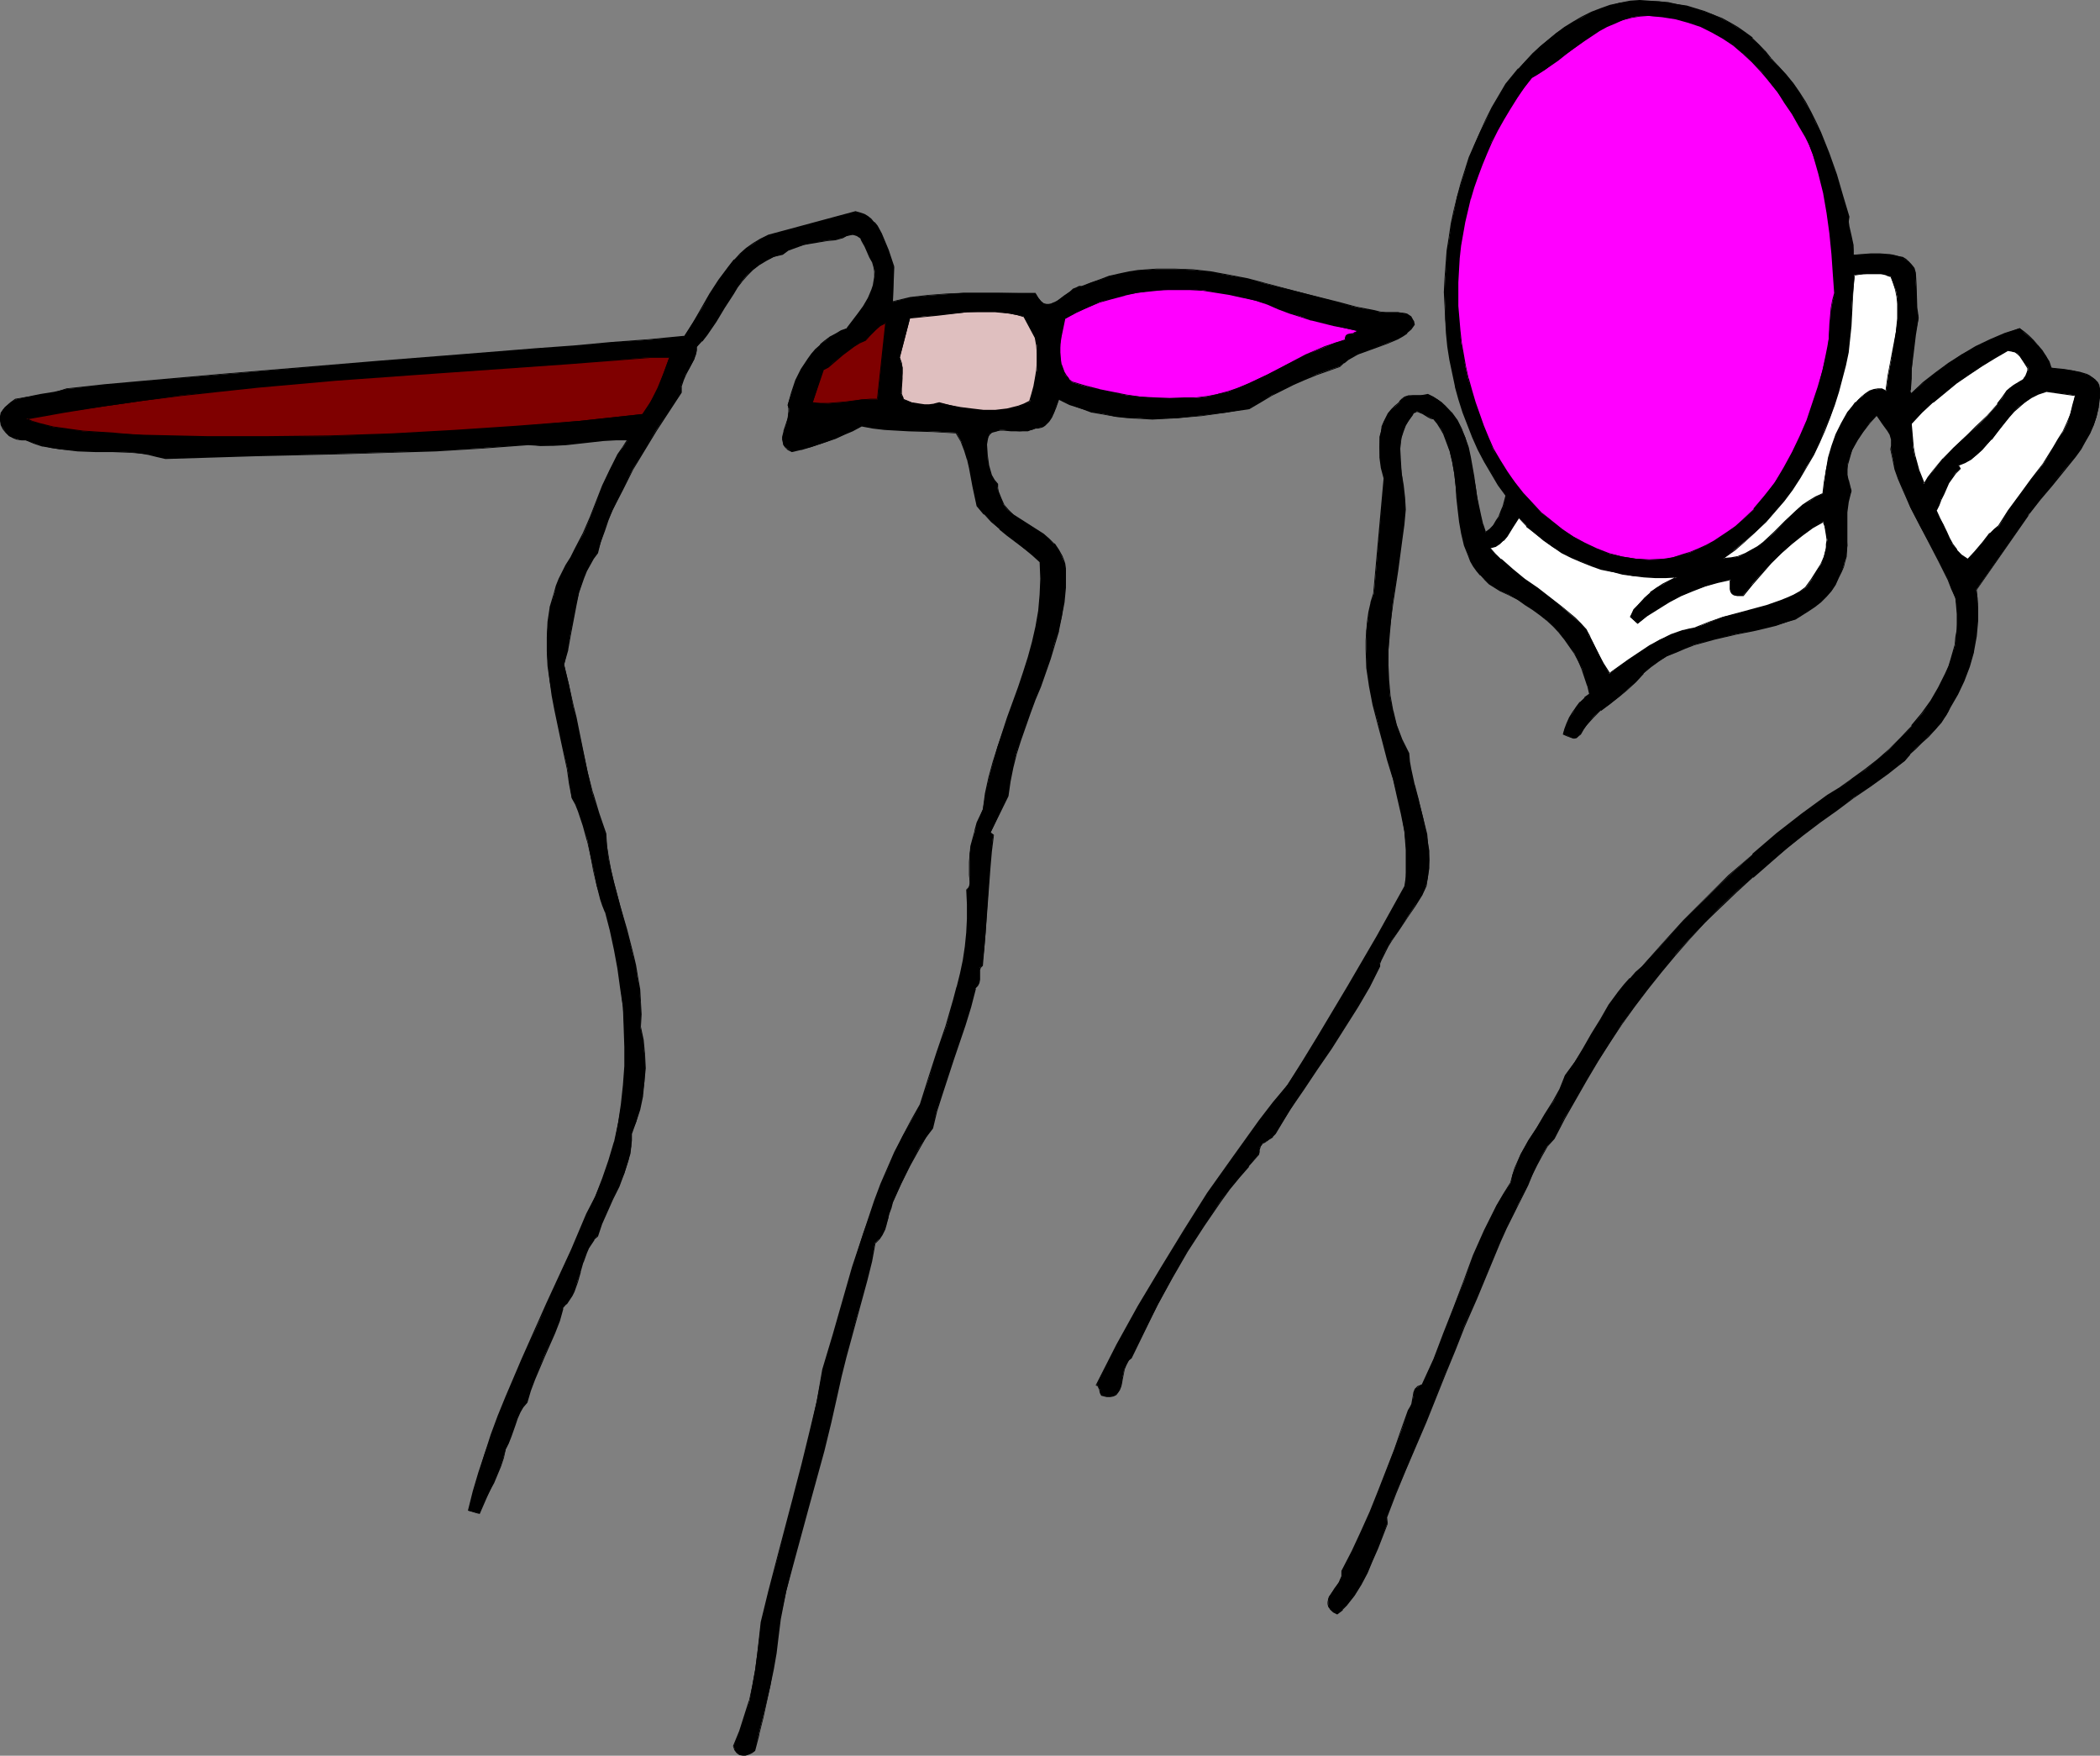
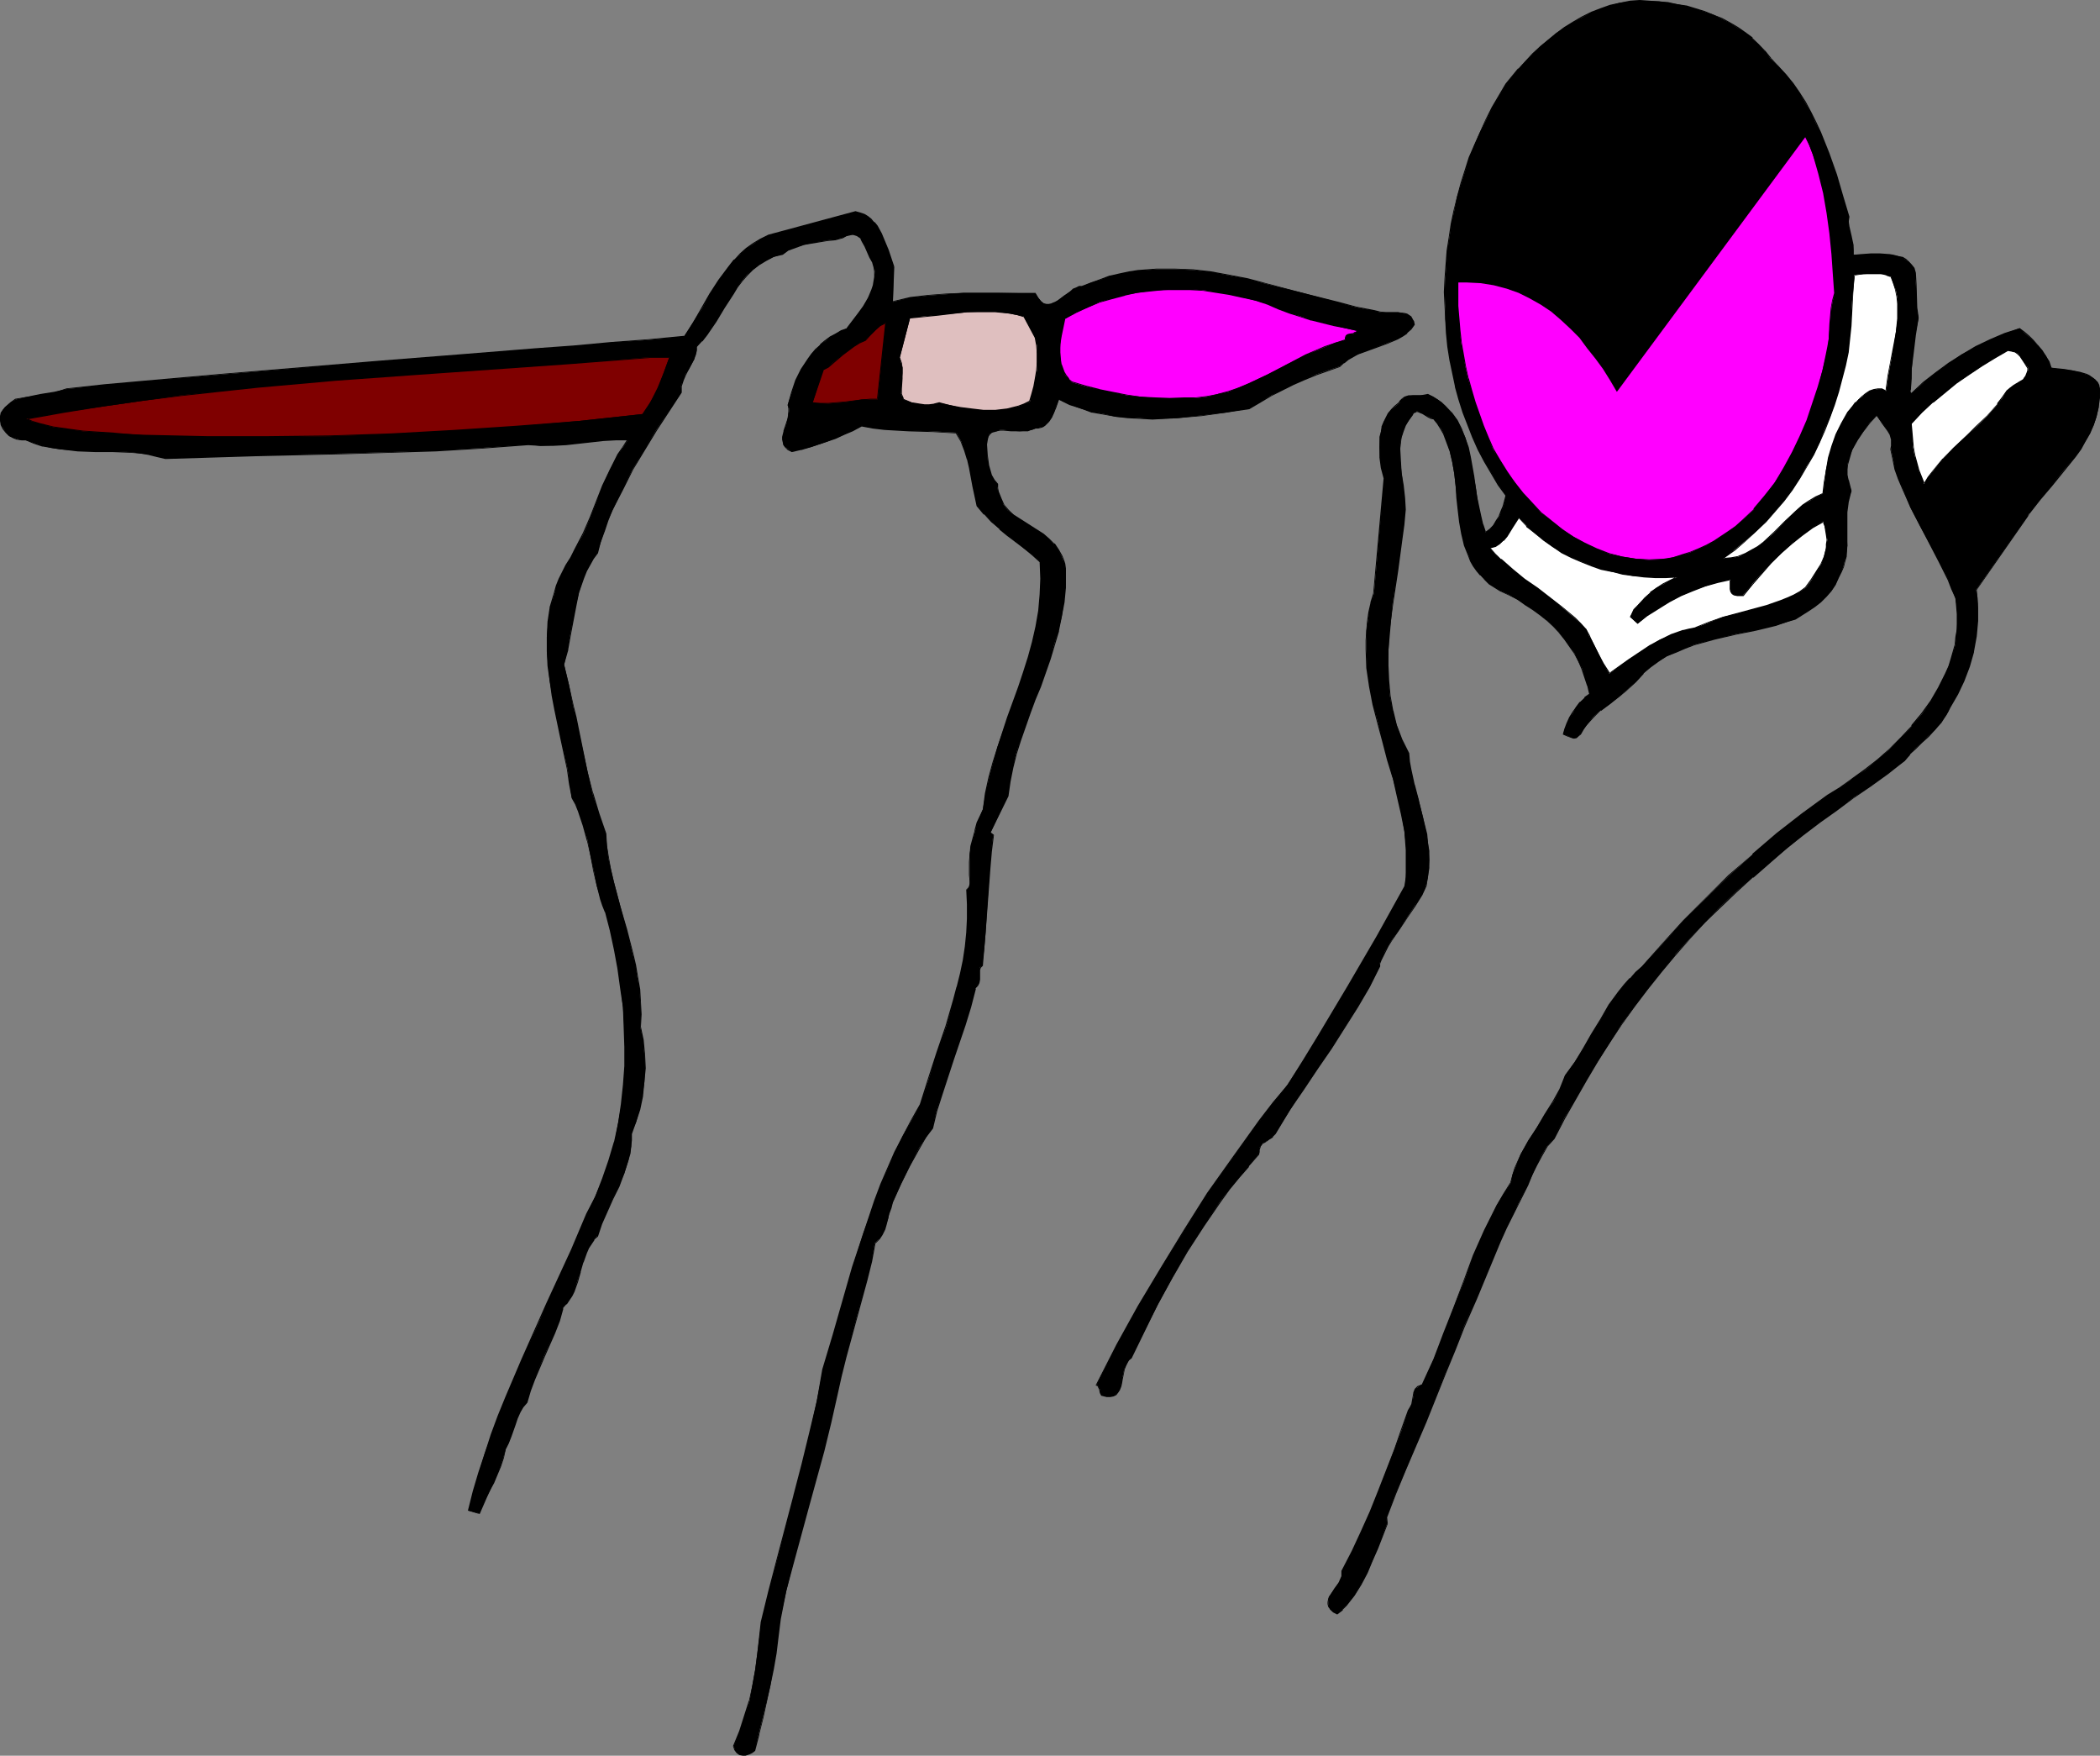
<svg xmlns="http://www.w3.org/2000/svg" xmlns:ns1="http://sodipodi.sourceforge.net/DTD/sodipodi-0.dtd" xmlns:ns2="http://www.inkscape.org/namespaces/inkscape" version="1.0" width="129.724mm" height="108.432mm" id="svg26" ns1:docname="Coloring Eggs 7.wmf">
  <rect width="100%" height="100%" fill="#808080" stroke="none" />
  <ns1:namedview id="namedview26" pagecolor="#ffffff" bordercolor="#000000" borderopacity="0.25" ns2:showpageshadow="2" ns2:pageopacity="0.0" ns2:pagecheckerboard="0" ns2:deskcolor="#d1d1d1" ns2:document-units="mm" />
  <defs id="defs1">
    <pattern id="WMFhbasepattern" patternUnits="userSpaceOnUse" width="6" height="6" x="0" y="0" />
  </defs>
  <path style="fill:#000000;fill-opacity:1;fill-rule:evenodd;stroke:none" d="m 413.372,13.736 1.939,1.778 1.778,1.939 1.616,2.101 1.454,2.101 1.293,2.262 1.293,2.262 1.131,2.424 1.131,2.262 1.939,5.01 1.778,4.848 1.454,5.01 1.454,4.848 v 1.131 1.131 l 0.485,2.101 0.485,2.262 0.162,1.131 v 1.131 h 1.778 l 2.262,-0.162 h 2.101 l 2.262,0.162 0.97,0.162 1.131,0.162 0.808,0.323 0.808,0.485 0.808,0.485 0.646,0.808 0.485,0.808 0.323,0.97 0.162,2.747 0.162,2.747 v 2.586 l 0.162,1.131 0.323,1.293 -0.808,4.04 -0.485,4.04 -0.323,3.878 -0.162,2.262 -0.162,2.101 v 0.323 0.485 0.323 l 0.323,0.162 2.747,-2.424 2.747,-2.262 3.07,-2.262 3.07,-2.101 3.394,-1.778 3.232,-1.616 3.394,-1.454 3.555,-1.293 0.97,0.97 1.131,0.97 1.131,0.97 0.97,1.131 0.97,1.293 0.97,1.131 0.646,1.454 0.485,1.293 1.616,0.323 1.616,0.162 1.778,0.162 1.778,0.485 1.616,0.485 0.646,0.323 0.646,0.323 0.646,0.485 0.485,0.646 0.323,0.646 0.323,0.97 -0.162,2.101 -0.162,2.262 -0.485,2.101 -0.646,1.939 -0.97,1.939 -0.97,1.778 -1.131,1.778 -1.293,1.778 -2.747,3.394 -2.747,3.394 -2.747,3.394 -2.586,3.394 v 0 l -12.282,17.615 0.323,1.778 v 1.778 3.717 l -0.323,3.555 -0.646,3.555 -0.97,3.555 -1.293,3.232 -1.454,3.232 -1.778,2.909 -0.323,0.97 -0.485,0.97 -1.293,1.616 -1.293,1.778 -1.616,1.454 -1.454,1.454 -1.616,1.454 -1.293,1.454 -1.131,1.454 -4.04,2.909 -3.878,2.909 -4.04,2.747 -3.878,2.909 -4.04,2.909 -3.878,2.909 -3.878,3.232 -3.878,3.232 -4.04,3.394 -3.878,3.394 -3.717,3.555 -3.555,3.717 -3.555,3.717 -3.394,3.717 -3.232,3.878 -3.07,4.04 -3.07,4.04 -3.07,4.202 -2.747,4.363 -2.747,4.202 -2.747,4.363 -2.586,4.525 -2.586,4.525 -2.424,4.686 -1.616,1.939 -1.293,2.101 -1.131,2.262 -0.97,2.262 -1.131,2.424 -1.131,2.262 -1.131,2.262 -1.131,2.262 -1.616,3.232 -1.454,3.232 -5.494,13.09 -2.909,6.626 -2.101,5.494 -2.262,5.494 -4.525,11.151 -4.686,11.312 -2.424,5.656 -2.101,5.333 0.162,1.616 -2.262,5.818 -1.131,2.747 -1.293,2.909 -1.454,2.747 -1.454,2.424 -1.939,2.424 -0.97,0.97 -1.131,0.97 -0.97,-0.485 -0.646,-0.485 -0.323,-0.646 -0.162,-0.646 v -0.485 -0.646 l 0.323,-0.646 0.323,-0.646 0.97,-1.293 0.808,-1.293 0.485,-0.646 0.162,-0.808 0.162,-0.646 v -0.646 l 2.424,-4.525 2.101,-4.686 2.101,-4.686 1.939,-4.848 3.555,-9.373 1.778,-4.686 1.616,-4.686 0.485,-0.646 0.323,-0.808 0.323,-1.778 0.162,-0.97 0.323,-0.646 0.323,-0.323 0.323,-0.323 0.485,-0.323 0.485,-0.162 2.586,-5.818 2.424,-5.979 2.262,-6.141 2.424,-6.141 2.262,-5.979 2.586,-5.979 1.454,-2.909 1.293,-2.747 1.616,-2.747 1.778,-2.747 0.323,-1.778 0.646,-1.616 1.293,-3.232 1.778,-3.07 1.939,-3.07 1.939,-3.07 1.939,-2.909 1.616,-3.07 0.646,-1.616 0.485,-1.454 2.262,-3.232 2.101,-3.232 1.939,-3.394 2.101,-3.394 1.939,-3.232 2.262,-3.232 1.293,-1.616 1.293,-1.454 1.293,-1.454 1.454,-1.293 4.848,-5.333 5.01,-5.494 5.171,-5.171 5.333,-5.171 5.494,-5.01 5.656,-4.848 5.979,-4.525 5.979,-4.363 2.909,-1.778 2.747,-2.101 3.07,-2.101 2.909,-2.424 2.747,-2.424 2.586,-2.586 2.586,-2.747 2.424,-2.909 2.101,-2.909 1.778,-3.232 1.616,-3.232 0.646,-1.616 0.646,-1.778 0.97,-3.394 0.162,-1.778 0.162,-1.778 0.162,-1.778 v -1.778 l -0.162,-1.939 -0.323,-1.778 -0.808,-2.101 -0.808,-2.101 -2.101,-4.363 -4.525,-8.242 -2.262,-4.363 -1.778,-4.363 -0.97,-2.262 -0.808,-2.262 -0.485,-2.424 -0.485,-2.262 0.162,-0.646 v -0.646 -1.131 l -0.323,-0.97 -0.485,-0.808 -1.293,-1.778 -1.454,-1.939 -1.616,1.778 -1.454,1.939 -1.454,2.101 -1.131,2.262 -0.485,1.131 -0.323,1.131 -0.323,1.131 v 1.131 1.293 l 0.162,1.293 0.323,1.131 0.485,1.293 -0.485,1.293 -0.323,1.293 -0.323,2.424 v 2.586 2.586 l 0.162,2.586 -0.323,2.586 -0.323,1.131 -0.323,1.293 -0.485,1.131 -0.646,1.293 -0.646,1.616 -0.97,1.454 -1.293,1.454 -1.131,1.131 -1.454,1.131 -1.454,0.97 -3.07,1.939 -2.262,0.808 -2.262,0.646 -4.686,1.131 -4.848,0.97 -4.848,1.131 -4.686,1.293 -2.262,0.808 -2.101,0.97 -2.101,0.97 -1.939,1.131 -1.778,1.293 -1.778,1.616 -1.778,1.939 -1.939,1.778 -2.101,1.778 -1.939,1.616 -2.101,1.454 -1.939,1.616 -1.454,1.939 -0.808,0.97 -0.646,0.97 -0.485,0.646 -0.485,0.323 h -0.485 -0.485 l -0.97,-0.485 -1.131,-0.485 0.485,-1.131 0.485,-1.293 0.646,-1.293 0.808,-1.293 0.646,-1.293 0.97,-1.131 1.131,-0.97 1.131,-0.808 -0.485,-2.101 -0.646,-1.939 -0.646,-1.939 -0.97,-1.778 -0.808,-1.778 -1.131,-1.778 -1.131,-1.454 -1.293,-1.616 -1.454,-1.454 -1.454,-1.454 -1.616,-1.293 -1.616,-1.293 -1.778,-1.131 -1.939,-1.131 -1.939,-1.131 -2.101,-0.97 -1.293,-0.808 -1.131,-0.808 -1.131,-0.97 -0.97,-0.97 -0.808,-1.131 -0.808,-1.131 -0.646,-1.131 -0.485,-1.131 -0.97,-2.586 -0.646,-2.586 -0.485,-2.747 -0.323,-2.747 -0.323,-2.909 -0.323,-2.747 -0.323,-2.909 -0.485,-2.747 -0.646,-2.747 -0.808,-2.586 -0.485,-1.131 -0.646,-1.293 -0.808,-1.131 -0.808,-1.131 -0.646,-0.162 -0.646,-0.323 -1.454,-0.808 -0.646,-0.323 -0.646,-0.162 -0.323,0.162 -0.323,0.162 -0.323,0.323 -0.162,0.323 -0.808,1.293 -0.808,1.131 -0.485,1.293 -0.323,1.293 -0.323,1.454 v 1.293 2.909 l 0.323,2.747 0.323,2.909 0.323,2.909 0.162,2.747 -0.323,3.555 -0.485,3.555 -0.97,7.272 -1.131,7.434 -0.323,3.555 -0.485,3.717 -0.162,3.717 -0.162,3.555 0.162,3.555 0.323,3.555 0.646,3.555 0.97,3.394 1.131,3.232 0.808,1.778 0.808,1.616 0.162,1.778 0.323,1.778 0.808,3.717 1.131,3.717 0.97,3.878 0.808,3.878 0.323,1.939 0.162,1.939 0.162,2.101 -0.162,1.939 -0.162,2.101 -0.485,2.101 -0.323,0.97 -0.646,1.131 -0.808,1.131 -0.808,1.293 -1.778,2.747 -1.778,2.747 -1.939,2.747 -0.808,1.293 -0.646,1.131 -0.485,1.131 -0.485,0.97 -0.323,0.808 v 0.646 l -2.424,4.848 -2.747,4.686 -3.07,4.848 -3.07,4.686 -3.232,4.848 -3.232,4.686 -3.07,4.848 -3.07,4.848 -0.485,0.808 -0.646,0.646 -0.646,0.485 -0.808,0.485 -0.646,0.485 -0.485,0.646 -0.323,0.323 -0.162,0.485 v 0.646 l -0.162,0.646 -2.262,2.586 -2.262,2.747 -2.262,2.747 -2.101,2.747 -3.878,5.818 -3.878,5.979 -3.394,5.979 -3.394,6.302 -3.232,6.302 -3.07,6.141 -0.485,0.646 -0.485,0.646 -0.323,0.646 -0.323,0.808 -0.323,1.616 -0.162,0.808 -0.162,0.97 -0.162,0.646 -0.323,0.646 -0.323,0.646 -0.485,0.485 -0.485,0.323 -0.808,0.162 h -0.808 l -1.131,-0.323 -0.323,-0.646 -0.162,-0.646 -0.323,-0.646 -0.162,-0.323 -0.323,-0.162 4.848,-9.211 5.01,-9.05 5.171,-8.888 5.494,-8.888 5.494,-8.565 5.979,-8.565 6.141,-8.403 3.232,-4.202 3.232,-4.202 3.717,-5.656 3.555,-5.656 6.949,-11.635 6.787,-11.797 6.464,-11.635 0.162,-2.101 0.162,-2.101 v -2.101 -2.101 l -0.485,-4.363 -0.646,-4.04 -0.97,-4.202 -1.131,-4.363 -1.131,-4.202 -1.131,-4.202 -1.131,-4.202 -1.131,-4.363 -0.808,-4.202 -0.646,-4.363 -0.162,-4.363 v -2.101 -2.262 l 0.323,-2.101 0.323,-2.262 0.485,-2.101 0.646,-2.262 2.424,-26.826 -0.646,-2.424 -0.323,-2.424 -0.162,-2.424 0.162,-2.424 0.162,-1.131 0.323,-1.131 0.323,-1.131 0.485,-0.97 0.646,-1.131 0.646,-0.808 0.97,-0.808 0.97,-0.808 0.162,-0.485 0.323,-0.323 0.808,-0.646 0.808,-0.162 0.97,-0.162 h 1.778 0.97 l 0.808,-0.162 1.131,0.485 1.131,0.646 0.808,0.646 0.97,0.808 1.454,1.616 1.293,1.778 0.97,1.939 0.97,2.101 0.646,2.262 0.485,2.262 0.808,4.525 0.485,2.424 0.323,2.262 0.323,2.262 0.485,2.262 0.485,2.101 0.646,1.778 0.97,-0.646 0.808,-0.97 0.808,-0.97 0.646,-1.131 0.485,-1.131 0.485,-1.293 0.646,-2.424 -1.778,-2.586 -1.616,-2.586 -1.616,-2.747 -1.454,-2.909 -1.293,-2.747 -1.131,-2.909 -1.131,-2.909 -0.97,-3.07 -0.808,-3.07 -0.646,-3.07 -0.646,-3.07 -0.485,-3.07 -0.323,-3.232 -0.323,-3.232 v -3.07 l -0.162,-3.232 0.162,-3.232 0.485,-6.464 0.485,-3.07 0.485,-3.232 0.646,-3.07 0.646,-3.232 0.97,-3.07 0.97,-3.07 0.97,-3.07 1.131,-2.909 1.293,-2.909 1.454,-2.909 1.454,-2.747 1.616,-2.909 1.616,-2.586 1.454,-1.939 1.454,-1.778 1.616,-1.778 1.616,-1.616 1.778,-1.778 3.717,-3.07 1.939,-1.293 2.101,-1.293 2.101,-1.131 2.101,-1.131 2.262,-0.808 2.101,-0.808 2.262,-0.646 2.424,-0.323 2.262,-0.162 4.525,0.162 2.101,0.323 2.101,0.323 2.262,0.485 2.101,0.646 2.101,0.646 1.939,0.646 1.939,0.97 1.939,0.97 1.778,1.131 1.778,1.131 1.616,1.293 1.616,1.454 1.454,1.616 z" id="path1" />
  <path style="fill:#000000;fill-opacity:1;fill-rule:evenodd;stroke:none" d="m 413.372,13.736 v 0 l 1.939,1.939 1.616,1.939 v 0 l 1.616,1.939 1.454,2.101 1.454,2.262 1.131,2.262 1.293,2.424 0.97,2.424 1.939,4.848 1.778,5.01 1.454,5.01 1.454,4.848 v -0.162 1.131 1.131 l 0.485,2.101 0.485,2.262 0.162,1.131 v 1.293 h 1.939 l 2.262,-0.162 h 2.101 l 2.262,0.162 0.97,0.162 1.131,0.162 h -0.162 l 0.97,0.323 0.808,0.323 0.808,0.646 h -0.162 l 0.646,0.646 0.485,0.808 0.323,0.97 v 0 l 0.323,2.747 v 5.333 l 0.162,1.131 0.323,1.293 -0.808,4.04 -0.485,4.04 -0.323,3.878 -0.162,2.262 -0.162,2.101 v 0.323 0.485 0.323 l 0.485,0.323 2.747,-2.586 v 0.162 l 2.909,-2.424 2.909,-2.101 3.232,-2.101 3.232,-1.778 3.394,-1.616 3.394,-1.454 3.394,-1.293 h -0.162 l 1.131,0.808 1.131,0.97 v 0 l 0.97,0.97 1.131,1.131 h -0.162 l 0.97,1.293 0.97,1.293 0.646,1.293 0.646,1.454 1.616,0.323 1.616,0.162 1.778,0.162 1.778,0.485 h -0.162 l 1.616,0.323 0.808,0.485 0.646,0.323 v 0 l 0.485,0.485 v 0 l 0.485,0.646 0.323,0.646 0.323,0.808 v 0 l -0.162,2.101 -0.162,2.262 -0.485,2.101 v -0.162 l -0.646,1.939 -0.97,1.939 -0.97,1.939 -1.131,1.778 -1.293,1.778 -2.586,3.394 -2.909,3.394 -2.747,3.394 -2.586,3.394 h 0.323 v -0.485 l -12.443,18.099 0.162,1.778 0.162,1.778 -0.162,3.717 -0.323,3.555 -0.646,3.555 v 0 l -0.97,3.394 -1.293,3.394 -1.454,3.232 -1.778,2.909 -0.323,0.97 -0.485,0.808 -1.293,1.778 -1.293,1.616 v 0 l -1.454,1.616 -1.616,1.454 -1.454,1.454 -1.454,1.293 v 0 l -1.131,1.454 v 0 l -3.878,2.909 -4.04,2.909 -3.878,2.909 -4.04,2.747 -3.878,2.909 -4.04,2.909 -3.717,3.232 -4.04,3.232 -3.878,3.394 v 0 l -3.878,3.555 -3.717,3.555 -3.717,3.717 -3.394,3.717 -3.394,3.717 h -0.162 l -3.232,3.878 -3.07,4.04 -3.07,4.04 -2.909,4.202 -2.909,4.202 -2.747,4.363 -2.747,4.363 -2.586,4.525 -2.424,4.525 -2.586,4.686 -1.454,1.939 -1.293,2.101 -1.293,2.101 -0.97,2.262 -1.131,2.424 -0.97,2.262 -1.131,2.424 -1.293,2.101 -1.616,3.232 -1.454,3.394 -5.494,13.09 -2.747,6.626 -2.262,5.333 -2.101,5.494 -4.686,11.312 -4.686,11.312 -2.262,5.494 -2.262,5.494 0.323,1.616 v 0 l -2.424,5.656 -1.131,2.909 -1.293,2.747 -1.293,2.747 -1.616,2.586 -1.778,2.262 v 0 l -0.97,1.131 v -0.162 l -1.131,0.97 h 0.162 l -0.97,-0.485 -0.646,-0.485 v 0 l -0.323,-0.485 -0.323,-0.646 v 0 -0.485 l 0.162,-0.646 v 0 l 0.323,-0.485 0.323,-0.646 0.97,-1.293 0.808,-1.293 0.485,-0.808 0.162,-0.646 v -0.162 l 0.162,-0.646 v -0.646 0 l 2.424,-4.525 2.101,-4.686 2.101,-4.525 1.939,-4.848 3.555,-9.534 1.616,-4.686 1.778,-4.686 0.485,-0.646 0.323,-0.808 0.162,-1.778 0.323,-0.97 v 0.162 l 0.323,-0.808 0.323,-0.323 h -0.162 l 0.323,-0.323 v 0 l 0.485,-0.162 0.646,-0.162 2.586,-5.979 2.424,-5.979 2.262,-6.141 2.262,-6.141 2.424,-5.979 2.586,-5.818 1.454,-3.07 1.293,-2.747 1.616,-2.747 1.616,-2.747 0.485,-1.616 0.485,-1.778 1.454,-3.07 1.778,-3.232 1.939,-2.909 1.939,-3.07 1.778,-3.07 1.778,-3.07 0.646,-1.454 0.485,-1.616 2.262,-3.07 2.101,-3.394 1.939,-3.394 1.939,-3.232 2.101,-3.394 2.262,-3.232 1.131,-1.454 1.454,-1.616 h -0.162 l 1.454,-1.293 1.454,-1.454 4.686,-5.333 5.01,-5.333 5.171,-5.333 5.333,-5.171 5.494,-5.01 v 0.162 l 5.818,-4.848 5.818,-4.525 5.979,-4.363 2.909,-1.778 2.747,-2.424 -2.909,2.101 -2.909,1.778 -5.979,4.363 -5.818,4.525 -5.656,4.848 v 0.162 l -5.656,4.848 -5.333,5.333 -5.171,5.171 -4.848,5.333 -4.848,5.494 -1.454,1.293 -1.293,1.454 h -0.162 l -1.293,1.454 -1.293,1.616 -2.262,3.07 -1.939,3.394 -2.101,3.394 -1.939,3.394 -1.939,3.232 -2.262,3.07 -0.646,1.616 -0.646,1.616 -1.616,2.909 -1.939,3.07 -1.778,3.07 -1.939,2.909 -1.778,3.232 -1.454,3.232 -0.485,1.616 -0.485,1.778 -1.616,2.586 -1.616,2.747 -1.454,2.909 -1.454,2.909 -2.586,5.818 -2.262,6.141 -2.262,5.979 -2.424,6.141 -2.262,5.979 -2.747,5.979 0.162,-0.162 -0.646,0.323 -0.485,0.162 -0.323,0.323 v 0 l -0.323,0.323 -0.323,0.808 -0.162,0.97 -0.323,1.778 v 0 l -0.323,0.646 -0.485,0.808 -1.616,4.525 -1.616,4.686 -3.717,9.534 -1.939,4.848 -2.101,4.686 -2.101,4.525 -2.424,4.686 v 0.646 0.646 0 l -0.323,0.646 -0.323,0.808 -0.97,1.293 -0.808,1.293 -0.485,0.646 -0.162,0.485 -0.162,0.808 v 0.485 l 0.162,0.646 0.485,0.646 0.646,0.646 0.97,0.485 1.293,-0.97 v -0.162 l 0.97,-0.97 v 0 l 1.778,-2.262 1.616,-2.586 1.454,-2.747 1.131,-2.747 1.293,-2.909 2.262,-5.818 -0.162,-1.616 v 0.162 l 2.101,-5.494 2.262,-5.494 4.848,-11.312 4.525,-11.312 2.262,-5.494 2.101,-5.333 2.909,-6.626 5.494,-13.251 1.454,-3.232 1.616,-3.232 1.131,-2.262 1.131,-2.262 1.131,-2.262 0.97,-2.424 1.131,-2.262 1.131,-2.101 1.293,-2.262 1.616,-1.778 2.424,-4.686 2.586,-4.525 2.586,-4.525 2.586,-4.363 2.747,-4.363 2.909,-4.363 2.909,-4.04 3.07,-4.04 3.232,-4.04 3.232,-3.878 v 0 l 3.394,-3.878 3.394,-3.717 3.717,-3.555 3.717,-3.555 3.878,-3.555 v 0.162 l 3.878,-3.394 3.878,-3.394 3.878,-3.07 4.04,-3.07 3.878,-2.747 3.878,-2.909 4.04,-2.747 4.04,-2.909 3.878,-3.07 1.293,-1.454 h -0.162 l 1.454,-1.293 1.454,-1.454 1.616,-1.454 1.454,-1.616 v 0 l 1.454,-1.616 1.131,-1.778 0.485,-0.808 0.485,-0.97 1.778,-3.07 1.454,-3.07 1.293,-3.394 0.97,-3.394 v -0.162 l 0.646,-3.555 0.323,-3.555 v -3.717 l -0.162,-1.778 -0.162,-1.778 v 0 l 12.282,-17.615 h -0.323 v 0.323 l 2.909,-3.717 2.747,-3.232 2.747,-3.394 2.747,-3.394 1.293,-1.778 0.97,-1.778 1.131,-1.939 0.808,-1.939 0.646,-1.939 v 0 l 0.485,-2.101 0.323,-2.262 v -2.101 l -0.162,-0.97 -0.323,-0.646 -0.646,-0.646 v 0 l -0.646,-0.485 -0.646,-0.485 -0.646,-0.323 -1.616,-0.485 v 0 l -1.778,-0.323 -1.778,-0.323 -1.616,-0.162 -1.616,-0.162 h 0.162 l -0.485,-1.454 -0.808,-1.293 -0.808,-1.293 -0.97,-1.131 v 0 l -1.131,-1.293 -0.97,-0.97 v 0 l -1.131,-0.97 -1.131,-0.808 -3.555,1.131 -3.394,1.454 -3.394,1.616 -3.232,1.939 -3.07,1.939 -3.07,2.262 -2.909,2.262 v 0 l -2.747,2.586 h 0.162 l -0.323,-0.323 0.162,0.162 -0.162,-0.323 0.162,-0.485 v -0.323 l 0.162,-2.101 v -2.262 l 0.485,-3.878 0.485,-4.04 0.646,-4.04 -0.162,-1.293 -0.162,-1.131 -0.162,-5.333 -0.162,-2.747 -0.323,-1.131 -0.646,-0.808 -0.646,-0.646 -0.646,-0.646 -0.808,-0.485 -0.97,-0.162 v 0 l -1.131,-0.323 -0.97,-0.162 -2.262,-0.162 h -2.101 l -2.262,0.162 -1.778,0.162 v 0 -1.131 -1.131 l -0.485,-2.262 -0.485,-2.101 -0.162,-1.131 0.162,-1.131 -1.454,-4.848 -1.454,-5.01 -1.778,-5.01 -1.939,-4.848 -1.131,-2.424 -1.131,-2.262 -1.293,-2.424 -1.454,-2.262 -1.454,-2.101 -1.616,-1.939 v 0 l -1.778,-1.939 -1.778,-1.939 v 0 z" id="path2" />
  <path style="fill:#000000;fill-opacity:1;fill-rule:evenodd;stroke:none" d="m 429.694,184.064 2.909,-2.101 2.909,-2.262 2.909,-2.262 v 0 l 2.747,-2.586 2.747,-2.586 2.424,-2.747 h 0.162 l 2.262,-2.909 2.262,-2.909 1.778,-3.07 1.616,-3.394 0.646,-1.616 0.646,-1.616 0.808,-3.555 v 0 l 0.323,-1.778 0.162,-1.778 0.162,-1.778 v -1.778 l -0.162,-1.939 -0.323,-1.939 -0.808,-2.101 -0.97,-2.101 -1.939,-4.202 -4.525,-8.403 -2.262,-4.202 -1.939,-4.525 -0.808,-2.262 -0.808,-2.262 v 0.162 l -0.646,-2.424 -0.485,-2.262 v 0 l 0.323,-0.646 v -0.646 -1.131 l -0.323,-0.97 -0.646,-0.97 -1.293,-1.778 -1.454,-1.939 -1.616,1.939 v 0 l -1.616,1.939 -1.454,2.101 -1.131,2.101 -0.485,1.131 -0.323,1.131 v 0.162 l -0.162,1.131 -0.162,1.131 v 1.293 l 0.162,1.293 v 0 l 0.323,1.293 0.485,1.293 v -0.162 l -0.485,1.131 v 0.162 l -0.323,1.293 -0.323,2.424 v 2.586 2.586 l 0.162,2.586 -0.323,2.586 -0.162,1.131 -0.323,1.293 v 0 l -0.646,1.131 -0.646,1.131 -0.646,1.778 -0.97,1.454 -1.131,1.293 v 0 l -1.293,1.293 v -0.162 l -1.454,1.131 -1.454,1.131 -3.07,1.778 -2.262,0.808 -2.262,0.646 h 0.162 l -4.686,1.131 -4.848,1.131 -4.848,0.97 v 0 l -4.686,1.454 -2.262,0.646 -2.101,0.97 -2.101,0.97 -2.101,1.131 -1.778,1.293 v 0.162 l -1.616,1.454 h -0.162 l -1.778,1.939 h 0.162 l -1.939,1.939 v 0 l -2.101,1.616 -2.101,1.616 -1.939,1.454 v 0.162 l -1.939,1.616 v 0 l -1.616,1.778 -0.808,0.97 -0.646,1.131 h 0.162 l -0.485,0.485 v 0 l -0.485,0.323 v 0 h -0.485 -0.485 0.162 l -1.131,-0.323 -0.97,-0.646 v 0.323 l 0.485,-1.293 0.485,-1.293 0.646,-1.293 0.646,-1.293 0.808,-1.131 0.97,-1.131 v 0 l 0.97,-0.97 v 0 l 1.293,-0.97 -0.485,-2.101 v 0 l -0.646,-1.939 -0.808,-1.939 -0.808,-1.939 -0.97,-1.616 -0.97,-1.778 -1.293,-1.616 -1.131,-1.454 h -0.162 l -1.454,-1.616 -1.454,-1.293 v -0.162 l -1.616,-1.293 -1.616,-1.293 -1.778,-1.131 -1.778,-1.131 -2.101,-0.97 -1.939,-0.97 -1.454,-0.97 -1.131,-0.808 -1.131,-0.97 v 0.162 l -0.808,-1.131 v 0 l -0.808,-0.97 -0.808,-1.131 -0.646,-1.131 -0.646,-1.293 -0.808,-2.424 -0.646,-2.586 v 0 l -0.485,-2.747 -0.323,-2.747 -0.323,-2.909 -0.323,-2.747 -0.323,-2.909 -0.485,-2.747 -0.646,-2.747 v 0 l -0.808,-2.586 -0.646,-1.293 -0.646,-1.131 -0.646,-1.293 -0.97,-1.131 h -0.646 v 0 l -0.646,-0.323 -1.293,-0.97 -0.808,-0.323 h -0.646 -0.485 l -0.323,0.162 -0.162,0.323 -0.323,0.485 -0.808,1.131 -0.808,1.293 -0.485,1.293 -0.323,1.293 v 0 l -0.162,1.454 -0.162,1.293 v 2.909 l 0.323,2.747 0.323,2.909 0.323,2.909 0.162,2.747 -0.323,3.555 -0.485,3.555 -0.97,7.272 -0.97,7.434 -0.485,3.555 -0.485,3.717 -0.162,3.717 -0.162,3.555 0.162,3.555 0.485,3.555 0.485,3.555 v 0 l 0.97,3.394 1.131,3.394 0.808,1.616 0.808,1.616 v 0 l 0.162,1.778 0.323,1.778 0.808,3.717 v 0 l 1.131,3.717 v 0 l 0.97,3.878 0.808,3.878 0.323,1.939 0.162,1.939 0.162,2.101 -0.162,1.939 -0.162,2.101 -0.323,2.101 v 0 l -0.485,0.808 -0.646,1.293 -0.808,1.131 -0.646,1.293 -1.778,2.747 -1.939,2.747 -1.778,2.747 -0.97,1.293 -0.485,1.131 -0.646,0.97 -0.485,0.97 -0.162,0.97 -0.162,0.646 v 0 l -2.424,4.686 -2.747,4.848 -2.909,4.686 -3.232,4.848 -3.232,4.686 -3.232,4.848 -3.07,4.848 -3.07,4.686 -0.485,0.808 h 0.162 l -0.646,0.646 v 0 l -0.808,0.485 -0.646,0.485 0.162,0.323 0.646,-0.485 0.808,-0.485 v -0.162 l 0.646,-0.646 0.485,-0.808 2.909,-4.848 3.232,-4.686 3.232,-4.848 3.232,-4.686 3.07,-4.848 3.07,-4.848 2.747,-4.686 2.424,-4.848 v -0.646 0 l 0.323,-0.808 0.485,-0.97 0.485,-0.97 0.646,-1.293 0.808,-1.293 1.778,-2.586 1.939,-2.909 1.778,-2.586 0.808,-1.293 0.808,-1.293 0.485,-1.131 0.485,-0.97 0.323,-2.101 0.323,-2.101 v -1.939 -2.101 l -0.323,-1.939 -0.162,-1.939 -0.97,-3.878 -0.97,-3.878 v -0.162 l -0.97,-3.717 v 0.162 l -0.808,-3.717 -0.323,-1.778 -0.162,-1.939 -0.808,-1.616 -0.808,-1.616 -1.293,-3.394 -0.808,-3.394 v 0.162 l -0.646,-3.555 -0.323,-3.555 -0.162,-3.555 v -3.555 l 0.323,-3.717 0.323,-3.717 0.485,-3.555 1.131,-7.434 0.97,-7.272 0.485,-3.555 0.323,-3.555 -0.162,-2.747 -0.323,-2.909 -0.485,-2.909 -0.162,-2.747 -0.162,-2.909 0.162,-1.293 0.162,-1.454 v 0.162 l 0.485,-1.454 0.485,-1.293 0.646,-1.131 0.97,-1.293 0.162,-0.323 v 0 l 0.162,-0.323 v 0.162 l 0.323,-0.162 v 0 l 0.323,-0.162 0.646,0.162 h -0.162 l 0.808,0.323 1.293,0.808 0.646,0.323 0.808,0.162 h -0.162 l 0.808,0.97 0.808,1.293 0.646,1.131 0.485,1.293 0.97,2.586 v -0.162 l 0.646,2.747 0.485,2.747 0.323,2.909 0.162,2.747 0.323,2.909 0.323,2.747 0.485,2.747 v 0 l 0.646,2.747 0.97,2.424 0.485,1.293 0.646,1.131 0.808,1.131 0.808,0.97 h 0.162 l 0.97,1.131 v 0 l 0.97,0.97 1.293,0.808 1.293,0.808 2.101,0.97 1.939,0.97 1.778,1.293 1.778,1.131 1.778,1.293 1.616,1.293 v 0 l 1.454,1.293 1.293,1.454 v 0 l 1.293,1.616 1.131,1.616 1.131,1.616 0.97,1.778 0.808,1.939 0.646,1.939 0.646,1.939 v -0.162 l 0.485,2.101 v -0.162 l -1.131,0.808 v 0.162 l -0.97,0.97 h -0.162 l -0.808,1.131 -0.808,1.131 -0.808,1.293 -0.646,1.454 -0.485,1.293 -0.323,1.293 1.131,0.485 0.97,0.323 0.485,0.162 0.646,-0.162 0.323,-0.323 0.646,-0.485 v 0 l 0.646,-1.131 0.646,-0.97 1.616,-1.778 v 0 l 1.778,-1.778 v 0.162 l 2.101,-1.616 2.101,-1.616 1.939,-1.616 v 0 l 2.101,-1.939 v 0 l 1.778,-1.939 h -0.162 l 1.778,-1.454 v 0 l 1.778,-1.293 1.939,-1.293 2.101,-0.808 2.262,-0.97 2.101,-0.808 4.686,-1.293 v 0 l 4.848,-1.131 4.848,-0.97 4.686,-1.131 v 0 l 2.262,-0.808 2.262,-0.646 3.07,-1.939 1.454,-0.97 1.454,-1.131 v 0 l 1.293,-1.293 v 0 l 1.131,-1.293 0.97,-1.454 0.808,-1.778 0.646,-1.293 0.485,-1.131 0.323,-1.293 0.323,-1.131 0.162,-2.586 v -2.586 -2.586 -2.586 l 0.323,-2.424 0.323,-1.293 v 0 l 0.323,-1.293 -0.323,-1.293 -0.323,-1.293 v 0.162 l -0.323,-1.293 v -1.293 l 0.162,-1.131 0.323,-1.131 v 0 l 0.323,-1.131 0.323,-1.131 1.293,-2.262 1.293,-1.939 1.616,-2.101 v 0 l 1.616,-1.778 h -0.162 l 1.293,1.939 1.293,1.778 0.485,0.808 0.323,1.131 v -0.162 1.131 0.646 -0.162 l -0.162,0.808 0.485,2.262 0.485,2.424 v 0 l 0.808,2.262 0.97,2.262 1.939,4.363 2.262,4.363 4.363,8.403 2.101,4.202 0.808,2.101 0.97,2.101 v 0 l 0.162,1.778 0.162,1.939 v 1.778 1.778 l -0.323,1.778 -0.162,1.778 v 0 l -0.97,3.394 -0.485,1.616 -0.808,1.778 -1.616,3.232 -1.778,3.07 -2.101,2.909 -2.424,2.909 h 0.162 l -2.586,2.747 -2.747,2.747 -2.747,2.424 v 0 l -2.909,2.262 -2.909,2.101 z" id="path3" />
  <path style="fill:#000000;fill-opacity:1;fill-rule:evenodd;stroke:none" d="m 295.566,266.158 -0.646,0.646 -0.646,0.646 -0.162,0.323 -0.323,0.485 v 0.646 0.646 0 l -2.424,2.586 v 0 l -2.262,2.586 -2.101,2.747 -2.101,2.909 -4.04,5.818 -3.717,5.818 -3.555,6.141 -3.394,6.141 -3.232,6.302 -3.07,6.302 v 0 l -0.485,0.485 -0.485,0.646 -0.323,0.646 -0.162,0.97 v 0 l -0.323,1.616 -0.323,0.808 v 0.97 -0.162 l -0.323,0.808 -0.323,0.646 -0.323,0.646 -0.323,0.485 v -0.162 l -0.646,0.323 h 0.162 l -0.808,0.162 h -0.808 l -1.131,-0.323 0.162,0.162 -0.323,-0.646 -0.323,-0.646 -0.162,-0.646 -0.323,-0.323 -0.323,-0.323 v 0.323 l 5.01,-9.373 5.01,-9.05 5.171,-8.888 5.333,-8.726 5.656,-8.726 5.818,-8.403 6.302,-8.565 3.232,-4.202 3.232,-4.202 3.717,-5.494 3.555,-5.818 6.949,-11.635 6.787,-11.635 6.464,-11.797 0.162,-2.101 0.162,-2.101 v -2.101 -2.101 l -0.485,-4.363 -0.646,-4.04 -0.97,-4.202 -1.131,-4.363 v 0 l -1.131,-4.202 -1.131,-4.363 -1.293,-4.202 v 0.162 l -0.97,-4.363 -0.808,-4.202 -0.646,-4.363 -0.323,-4.363 v -2.101 l 0.162,-2.262 0.162,-2.101 0.485,-2.262 0.485,-2.101 v 0 l 0.485,-2.262 2.586,-26.826 -0.646,-2.424 -0.323,-2.424 -0.162,-2.424 0.162,-2.424 0.162,-1.131 0.323,-1.131 v 0 l 0.323,-1.131 0.485,-0.97 0.646,-0.97 0.646,-0.97 v 0 l 0.808,-0.808 v 0 l 0.97,-0.808 0.323,-0.485 0.323,-0.323 h -0.162 l 0.808,-0.485 0.808,-0.162 v 0 l 0.97,-0.162 h 1.778 0.97 l 0.808,-0.162 v 0 l 1.131,0.485 0.97,0.646 0.97,0.646 v 0 l 0.808,0.808 1.616,1.454 h -0.162 l 1.293,1.939 1.131,1.939 0.808,1.939 0.646,2.262 v 0 l 0.485,2.262 0.808,4.525 0.485,2.424 0.323,2.262 0.323,2.262 0.485,2.262 0.485,2.101 v 0 l 0.646,2.101 1.293,-0.97 0.808,-0.808 v 0 l 0.808,-1.131 0.485,-1.131 0.646,-1.131 0.323,-1.131 0.808,-2.586 -1.778,-2.586 -1.778,-2.747 -1.454,-2.586 -1.454,-2.909 -1.293,-2.747 -1.131,-3.07 -1.131,-2.909 -0.97,-2.909 -0.808,-3.07 v 0 l -0.646,-3.07 -0.646,-3.07 -0.485,-3.07 -0.323,-3.232 -0.323,-3.232 -0.162,-3.07 v -3.232 -3.232 l 0.646,-6.464 0.323,-3.07 0.646,-3.232 0.485,-3.07 0.808,-3.232 v 0.162 l 0.808,-3.07 0.97,-3.07 1.131,-3.07 1.131,-2.909 1.293,-3.07 1.293,-2.909 1.616,-2.747 1.454,-2.747 1.778,-2.747 1.293,-1.778 1.616,-1.939 v 0 l 1.454,-1.616 1.778,-1.778 1.616,-1.616 v 0 l 3.717,-3.07 2.101,-1.293 1.939,-1.293 2.101,-1.293 2.101,-0.97 2.262,-0.808 2.101,-0.808 v 0 l 2.262,-0.646 2.424,-0.323 2.262,-0.162 4.525,0.162 2.101,0.323 2.101,0.323 2.262,0.485 v 0 l 2.101,0.646 1.939,0.485 2.101,0.808 1.939,0.808 1.778,0.97 1.939,1.131 1.616,1.293 1.778,1.293 V 8.888 l 1.616,1.616 1.454,1.454 h -0.162 l 1.454,1.778 0.162,-0.162 -1.293,-1.616 v 0 l -1.616,-1.616 -1.454,-1.454 V 8.726 l -1.778,-1.293 -1.616,-1.131 -1.939,-1.131 -1.778,-0.97 -2.101,-0.808 -1.939,-0.808 -2.101,-0.646 -2.101,-0.646 v 0 L 391.556,0.97 389.456,0.485 387.355,0.323 382.83,0 l -2.262,0.162 -2.424,0.485 -2.262,0.485 v 0 l -2.262,0.808 -2.101,0.808 -2.262,1.131 -1.939,1.131 -2.101,1.293 -1.939,1.454 -3.717,3.07 v 0 l -1.778,1.616 -1.616,1.778 -1.616,1.778 h -0.162 l -1.454,1.778 -1.454,1.778 -1.616,2.747 -1.616,2.747 -1.454,2.909 -1.293,2.909 -1.293,2.909 -1.293,2.909 -0.97,3.07 -0.97,3.07 -0.808,3.07 v 0 l -0.808,3.232 -0.646,3.07 -0.485,3.232 -0.485,3.07 -0.485,6.464 -0.162,3.232 0.162,3.232 0.162,3.07 0.162,3.232 0.323,3.232 0.485,3.07 0.646,3.07 0.646,3.07 v 0.162 l 0.808,2.909 0.97,3.07 1.131,2.909 1.131,2.909 1.293,2.909 1.454,2.747 1.616,2.747 1.616,2.747 1.778,2.424 v 0 l -0.646,2.424 -0.485,1.131 -0.485,1.293 -0.646,0.97 -0.646,1.131 v 0 l -0.808,0.808 v 0 l -1.131,0.808 h 0.323 l -0.646,-1.939 v 0.162 l -0.485,-2.101 -0.485,-2.262 -0.485,-2.262 -0.323,-2.262 -0.323,-2.424 -0.808,-4.525 -0.485,-2.262 v 0 l -0.808,-2.262 -0.808,-2.101 -0.97,-1.939 -1.293,-1.778 v 0 l -1.616,-1.616 -0.808,-0.808 v 0 l -0.97,-0.646 -0.97,-0.646 -1.293,-0.646 -0.808,0.162 -0.97,0.162 h -1.778 -0.97 l -0.97,0.323 -0.646,0.485 -0.485,0.485 -0.162,0.323 v 0 l -0.97,0.808 v 0 l -0.808,0.808 v 0 l -0.808,0.97 -0.485,0.97 -0.485,0.97 -0.485,1.131 v 0.162 l -0.162,1.131 -0.323,1.131 v 2.424 2.424 l 0.323,2.424 0.646,2.424 -2.424,26.826 v 0 l -0.646,2.101 v 0.162 l -0.485,2.101 -0.323,2.262 -0.162,2.101 -0.162,2.262 v 2.101 l 0.162,4.363 0.646,4.363 0.808,4.202 1.131,4.363 v 0 l 1.131,4.202 1.131,4.363 1.293,4.202 v -0.162 l 0.97,4.363 0.97,4.202 0.808,4.04 0.323,4.363 v 2.101 2.101 2.101 l -0.323,2.101 v 0 l -6.464,11.635 -6.787,11.635 -6.949,11.635 -3.555,5.818 -3.555,5.656 -3.394,4.04 -3.232,4.202 -6.141,8.565 -5.979,8.403 -5.494,8.726 -5.333,8.726 -5.333,8.888 -5.01,9.05 -4.848,9.534 0.323,0.162 v 0 l 0.323,0.162 h -0.162 l 0.323,0.646 0.162,0.808 0.323,0.646 1.293,0.323 h 0.808 l 0.808,-0.162 0.646,-0.323 0.485,-0.646 0.323,-0.485 0.323,-0.808 0.162,-0.646 v 0 l 0.162,-0.97 0.162,-0.808 0.323,-1.616 v 0 l 0.323,-0.808 0.323,-0.646 0.323,-0.646 v 0 l 0.646,-0.485 3.07,-6.302 3.07,-6.302 3.394,-6.141 3.555,-6.141 3.878,-5.979 3.878,-5.656 2.101,-2.909 2.262,-2.747 2.262,-2.586 h -0.162 l 2.424,-2.747 0.162,-0.646 v -0.646 0.162 l 0.162,-0.485 0.162,-0.485 v 0 l 0.485,-0.646 v 0.162 l 0.808,-0.485 z" id="path4" />
-   <path style="fill:#ff00ff;fill-opacity:1;fill-rule:evenodd;stroke:none" d="m 421.614,31.836 0.808,2.101 0.808,2.101 0.808,2.262 0.646,2.262 1.131,4.525 0.808,4.686 0.646,4.686 0.485,4.848 0.323,4.686 0.323,4.525 -0.485,1.616 -0.323,1.778 -0.323,3.717 -0.323,3.555 -0.162,1.778 -0.323,1.616 -0.97,3.878 -0.97,3.878 -1.293,3.878 -1.293,3.878 -1.616,3.717 -1.778,3.717 -1.939,3.717 -2.262,3.394 -2.262,3.232 -2.586,3.07 -2.909,2.747 -1.454,1.293 -1.616,1.131 -3.232,2.262 -1.939,0.97 -1.778,0.808 -1.939,0.808 -1.939,0.646 -2.101,0.485 -2.101,0.485 -3.394,0.162 -3.232,-0.323 -3.07,-0.485 -3.07,-0.646 -2.909,-1.131 -2.747,-1.293 -2.747,-1.616 -2.586,-1.616 -2.424,-1.939 -2.424,-1.939 -2.101,-2.262 -2.262,-2.424 -1.778,-2.424 -1.939,-2.424 -1.616,-2.747 -1.616,-2.586 -1.131,-2.747 -1.131,-2.747 -0.97,-2.747 -0.97,-2.747 -0.808,-2.747 -0.808,-2.747 -0.646,-2.909 -0.485,-2.747 -0.485,-2.747 -0.323,-2.909 -0.485,-5.656 v -2.747 -2.747 l 0.162,-2.909 0.162,-2.747 0.323,-2.909 0.485,-2.747 0.485,-2.747 0.646,-2.747 0.646,-2.747 0.808,-2.747 0.97,-2.747 0.97,-2.586 1.131,-2.586 1.131,-2.747 1.293,-2.424 1.454,-2.586 1.454,-2.586 1.616,-2.424 1.778,-2.424 1.778,-2.424 1.454,-0.808 1.616,-0.97 2.909,-2.262 1.616,-1.131 1.616,-1.131 3.232,-2.424 3.394,-2.262 1.778,-0.97 1.778,-0.808 1.939,-0.646 1.939,-0.646 1.939,-0.323 h 2.101 l 3.232,0.162 3.07,0.485 3.07,0.808 2.747,0.97 2.586,1.293 2.586,1.454 2.424,1.616 2.262,1.939 2.262,2.101 2.101,2.101 1.778,2.424 1.939,2.424 1.778,2.424 1.616,2.586 1.616,2.747 z" id="path5" />
+   <path style="fill:#ff00ff;fill-opacity:1;fill-rule:evenodd;stroke:none" d="m 421.614,31.836 0.808,2.101 0.808,2.101 0.808,2.262 0.646,2.262 1.131,4.525 0.808,4.686 0.646,4.686 0.485,4.848 0.323,4.686 0.323,4.525 -0.485,1.616 -0.323,1.778 -0.323,3.717 -0.323,3.555 -0.162,1.778 -0.323,1.616 -0.97,3.878 -0.97,3.878 -1.293,3.878 -1.293,3.878 -1.616,3.717 -1.778,3.717 -1.939,3.717 -2.262,3.394 -2.262,3.232 -2.586,3.07 -2.909,2.747 -1.454,1.293 -1.616,1.131 -3.232,2.262 -1.939,0.97 -1.778,0.808 -1.939,0.808 -1.939,0.646 -2.101,0.485 -2.101,0.485 -3.394,0.162 -3.232,-0.323 -3.07,-0.485 -3.07,-0.646 -2.909,-1.131 -2.747,-1.293 -2.747,-1.616 -2.586,-1.616 -2.424,-1.939 -2.424,-1.939 -2.101,-2.262 -2.262,-2.424 -1.778,-2.424 -1.939,-2.424 -1.616,-2.747 -1.616,-2.586 -1.131,-2.747 -1.131,-2.747 -0.97,-2.747 -0.97,-2.747 -0.808,-2.747 -0.808,-2.747 -0.646,-2.909 -0.485,-2.747 -0.485,-2.747 -0.323,-2.909 -0.485,-5.656 v -2.747 -2.747 h 2.101 l 3.232,0.162 3.07,0.485 3.07,0.808 2.747,0.97 2.586,1.293 2.586,1.454 2.424,1.616 2.262,1.939 2.262,2.101 2.101,2.101 1.778,2.424 1.939,2.424 1.778,2.424 1.616,2.586 1.616,2.747 z" id="path5" />
  <path style="fill:#000000;fill-opacity:1;fill-rule:evenodd;stroke:none" d="m 421.452,31.997 0.97,1.939 0.808,2.101 0.646,2.262 0.646,2.262 v 0 l 1.131,4.525 0.808,4.686 0.646,4.686 0.485,4.848 0.323,4.686 0.323,4.525 v -0.162 l -0.485,1.778 v 0 l -0.323,1.778 -0.323,3.717 -0.162,3.555 -0.323,1.778 -0.323,1.616 -0.808,3.878 v 0 l -1.131,3.878 -1.293,3.878 -1.293,3.878 -1.616,3.717 -1.778,3.717 -1.939,3.555 -2.101,3.555 -2.424,3.07 -2.586,3.07 h 0.162 l -2.909,2.747 v 0 l -1.454,1.293 -1.616,1.131 -3.394,2.262 -1.778,0.97 -1.778,0.808 -1.939,0.808 -2.101,0.646 -1.939,0.646 v 0 l -2.101,0.323 -3.394,0.162 -3.232,-0.162 -3.07,-0.485 -3.07,-0.808 v 0 l -2.909,-1.131 -2.747,-1.293 -2.747,-1.454 -2.586,-1.778 -2.424,-1.939 -2.424,-1.939 v 0 l -2.101,-2.262 -2.101,-2.262 v 0 l -1.939,-2.424 -1.778,-2.586 -1.616,-2.586 -1.616,-2.747 -1.131,-2.586 -1.131,-2.747 -0.97,-2.747 -0.97,-2.747 -0.808,-2.747 -0.808,-2.909 v 0.162 l -0.646,-2.909 -0.485,-2.747 -0.485,-2.747 -0.323,-2.909 -0.485,-5.656 v -2.747 -2.747 l 0.162,-2.909 0.162,-2.747 0.323,-2.909 0.485,-2.747 0.485,-2.747 0.646,-2.747 0.646,-2.747 v 0.162 l 0.808,-2.747 0.97,-2.747 0.97,-2.586 1.131,-2.747 1.131,-2.586 1.293,-2.586 1.454,-2.586 1.454,-2.424 1.616,-2.586 1.616,-2.424 1.939,-2.424 -0.162,0.162 1.616,-0.97 1.454,-0.97 3.07,-2.101 1.616,-1.293 1.454,-1.131 3.232,-2.262 3.394,-2.262 1.778,-0.97 1.939,-0.808 1.778,-0.808 1.939,-0.485 v 0 l 1.939,-0.323 2.101,-0.162 3.232,0.323 3.07,0.485 v 0 l 2.909,0.808 2.909,0.97 2.586,1.293 2.586,1.454 2.424,1.616 2.262,1.939 v 0 l 2.101,1.939 2.101,2.262 v 0 l 1.939,2.262 1.939,2.424 1.616,2.586 1.778,2.586 1.454,2.586 1.616,2.747 0.323,-0.162 -1.616,-2.747 -1.616,-2.586 -1.616,-2.586 -1.778,-2.586 -1.939,-2.424 -1.939,-2.262 v 0 l -2.101,-2.262 -2.262,-1.939 v -0.162 l -2.101,-1.778 -2.424,-1.778 -2.586,-1.454 -2.747,-1.293 -2.747,-0.97 -2.909,-0.808 h -0.162 l -3.07,-0.485 -3.232,-0.162 -2.101,0.162 -1.939,0.323 v 0 l -2.101,0.485 -1.778,0.646 -1.939,0.808 -1.616,0.97 -3.394,2.262 -3.394,2.424 -1.454,1.131 -1.616,1.131 -3.07,2.262 -1.454,0.97 -1.616,0.808 -1.778,2.424 -1.778,2.424 -1.616,2.586 -1.454,2.424 -1.454,2.586 -1.131,2.586 -1.293,2.586 -1.131,2.747 -0.97,2.586 -0.97,2.747 -0.808,2.747 v 0 l -0.646,2.747 -0.646,2.747 -0.485,2.747 -0.485,2.747 -0.323,2.909 -0.162,2.747 -0.162,2.909 v 2.747 2.747 l 0.485,5.656 0.485,2.909 0.323,2.747 0.646,2.747 0.646,2.909 v 0 l 0.646,2.747 0.808,2.747 0.97,2.747 0.97,2.747 1.131,2.747 1.293,2.747 1.454,2.747 1.616,2.586 1.939,2.586 1.939,2.424 v 0 l 2.101,2.262 2.262,2.262 v 0 l 2.262,2.101 2.424,1.939 2.586,1.616 2.747,1.616 2.747,1.293 2.909,0.97 h 0.162 l 3.07,0.808 3.07,0.485 3.232,0.162 h 3.394 l 2.101,-0.485 h 0.162 l 1.939,-0.485 1.939,-0.808 1.939,-0.646 1.939,-0.97 1.778,-0.808 3.232,-2.262 1.616,-1.131 1.616,-1.293 v -0.162 l 2.747,-2.747 h 0.162 l 2.586,-3.07 2.262,-3.232 2.262,-3.394 1.939,-3.555 1.778,-3.717 1.616,-3.717 1.293,-4.04 1.293,-3.717 0.97,-4.04 v 0 l 0.97,-3.878 0.323,-1.616 0.162,-1.778 0.323,-3.555 0.162,-3.717 0.323,-1.778 v 0 l 0.646,-1.616 -0.323,-4.525 -0.323,-4.686 -0.485,-4.848 -0.646,-4.686 -0.808,-4.686 -1.131,-4.525 v -0.162 l -0.646,-2.262 -0.808,-2.101 -0.808,-2.101 -0.808,-2.101 z" id="path6" />
  <path style="fill:#000000;fill-opacity:1;fill-rule:evenodd;stroke:none" d="m 208.625,62.217 -0.162,8.242 4.04,-0.97 4.202,-0.485 4.202,-0.323 4.04,-0.323 h 8.403 l 8.403,0.162 0.646,0.97 0.646,0.808 0.485,0.485 0.646,0.323 h 0.646 l 0.808,-0.162 0.646,-0.323 0.646,-0.485 1.454,-0.97 1.454,-1.131 0.808,-0.485 0.646,-0.323 0.646,-0.323 h 0.646 l 2.262,-0.97 2.101,-0.646 2.262,-0.808 2.101,-0.485 2.262,-0.485 2.101,-0.323 4.363,-0.323 h 4.202 l 4.363,0.162 4.202,0.485 4.363,0.808 4.202,0.808 4.202,1.131 8.565,2.101 8.403,2.262 4.202,1.131 4.202,0.808 1.293,0.323 h 1.293 2.909 l 1.454,0.323 0.485,0.162 0.485,0.323 0.485,0.323 0.485,0.485 0.162,0.646 0.162,0.646 -0.808,0.97 -0.808,0.97 -0.97,0.646 -1.131,0.646 -2.262,0.97 -4.848,1.778 -2.424,0.97 -1.131,0.485 -0.97,0.646 -0.97,0.808 -0.97,0.808 -2.909,0.97 -2.747,0.97 -2.747,1.131 -2.424,1.131 -2.586,1.293 -2.586,1.293 -2.586,1.454 -2.586,1.616 -5.494,0.97 -5.656,0.646 -5.656,0.646 -5.818,0.162 -2.909,-0.162 -2.909,-0.162 -2.747,-0.162 -2.747,-0.646 -2.747,-0.485 -2.747,-0.808 -2.586,-0.97 -2.424,-1.131 -0.323,0.808 -0.485,1.131 -0.323,1.131 -0.646,1.131 -0.646,0.97 -0.808,0.808 -0.485,0.323 -0.485,0.162 -0.646,0.162 -0.646,0.162 -0.97,0.323 -0.808,0.162 -1.939,0.162 -1.939,-0.162 -1.778,-0.162 h -0.808 l -0.808,0.162 -0.646,0.162 -0.485,0.323 -0.646,0.323 -0.162,0.646 -0.323,0.808 v 0.97 2.424 l 0.323,2.424 0.323,1.293 0.323,1.131 0.646,0.97 0.808,0.97 v 0.97 l 0.162,0.808 0.323,0.97 0.323,0.646 0.646,1.454 0.97,1.293 1.293,0.97 1.293,0.97 5.818,3.717 1.293,1.131 1.131,1.131 0.97,1.293 0.808,1.616 0.323,0.808 0.323,0.808 0.162,1.131 0.162,0.97 -0.162,3.555 -0.323,3.394 -0.485,3.394 -0.808,3.232 -0.97,3.232 -0.97,3.394 -2.262,6.302 -1.293,3.232 -1.131,3.07 -2.262,6.302 -0.97,3.232 -0.808,3.232 -0.646,3.232 -0.485,3.232 -4.04,8.726 0.646,0.485 -0.485,3.878 -0.323,3.717 -0.97,15.191 -0.323,3.878 -0.485,3.717 -0.485,0.485 -0.162,0.646 v 1.454 0.808 l -0.162,0.646 -0.323,0.808 -0.485,0.646 -1.131,4.202 -1.293,4.202 -2.747,8.242 -2.586,7.918 -1.293,4.04 -0.97,3.878 -1.454,2.262 -1.454,2.101 -2.262,4.363 -2.101,4.363 -1.939,4.202 -0.485,1.293 -0.323,1.293 -0.323,1.454 -0.485,1.293 -0.323,1.131 -0.646,1.293 -0.646,0.97 -0.97,0.808 -0.808,4.363 -1.131,4.525 -2.424,8.888 -2.424,8.888 -1.131,4.525 -0.97,4.363 -1.454,6.464 -1.616,6.626 -3.555,12.928 -3.555,13.09 -1.616,6.626 -1.454,6.626 -0.485,3.878 -0.485,4.04 -0.646,3.717 -0.646,3.878 -1.778,7.434 -0.97,3.878 -0.97,3.878 -0.646,0.485 -0.646,0.323 -0.808,0.162 h -0.646 l -0.808,-0.162 -0.485,-0.323 -0.485,-0.646 -0.323,-0.97 1.454,-3.394 1.131,-3.555 1.131,-3.555 0.646,-3.717 0.646,-3.555 0.485,-3.717 0.97,-7.434 1.778,-7.272 1.939,-7.434 3.878,-14.706 1.939,-7.434 1.778,-7.272 1.616,-7.434 1.454,-7.434 2.424,-7.918 2.262,-8.08 2.262,-7.918 2.424,-7.757 2.747,-7.595 1.454,-3.878 1.616,-3.878 1.616,-3.717 1.778,-3.717 2.101,-3.717 2.101,-3.555 1.939,-6.141 1.939,-6.141 2.101,-5.979 1.778,-6.141 0.808,-3.07 0.808,-3.232 0.646,-3.07 0.485,-3.232 0.323,-3.232 0.162,-3.232 v -3.394 l -0.162,-3.394 0.323,-0.323 0.323,-0.485 v -0.646 -0.485 -1.454 -1.131 -1.939 -1.939 l 0.323,-1.778 0.97,-3.555 0.485,-1.778 1.293,-3.232 0.646,-3.717 0.808,-3.717 0.97,-3.555 0.97,-3.555 2.424,-6.949 2.586,-6.949 1.131,-3.555 1.131,-3.394 0.97,-3.717 0.808,-3.555 0.646,-3.717 0.323,-3.717 0.162,-3.717 -0.162,-4.04 -1.939,-1.616 -1.939,-1.454 -1.778,-1.454 -1.939,-1.616 -1.939,-1.454 -1.778,-1.616 -1.778,-1.778 -1.616,-1.939 -0.485,-2.262 -0.485,-2.262 -0.808,-4.363 -0.485,-2.101 -0.646,-1.939 -0.808,-2.101 -1.131,-2.101 -5.494,-0.323 -5.656,-0.162 -5.656,-0.323 -2.747,-0.323 -2.586,-0.485 -2.262,1.131 -1.939,0.97 -1.939,0.808 -1.939,0.808 -3.878,1.293 -2.262,0.485 -2.101,0.485 -0.808,-0.485 -0.646,-0.485 -0.485,-0.485 -0.162,-0.646 v -0.646 -0.646 l 0.323,-1.293 0.485,-1.616 0.323,-1.454 0.323,-1.616 v -0.646 l -0.323,-0.808 0.97,-2.909 0.97,-2.747 1.293,-2.747 1.616,-2.424 0.808,-1.131 0.97,-0.97 0.97,-1.131 1.131,-0.808 1.131,-0.97 1.293,-0.808 1.293,-0.646 1.454,-0.646 2.586,-3.394 1.293,-1.778 0.97,-1.778 0.97,-1.939 0.323,-1.131 0.162,-0.97 0.162,-0.97 v -1.293 l -0.162,-0.97 -0.323,-1.131 -0.646,-1.131 -1.131,-2.586 -0.646,-1.131 -0.323,-0.646 -0.485,-0.485 -0.323,-0.323 -0.646,-0.162 h -0.485 -0.646 l -0.808,0.323 -0.808,0.323 -1.778,0.485 -1.778,0.162 -3.878,0.646 -1.939,0.485 -1.778,0.485 -1.616,0.646 -1.454,0.97 -1.939,0.646 -1.778,0.808 -1.616,0.97 -1.454,1.131 -1.454,1.293 -1.131,1.454 -1.131,1.454 -0.97,1.616 -2.101,3.07 -1.939,3.232 -2.101,3.232 -1.131,1.454 -1.293,1.293 v 0.808 l -0.162,0.646 -0.323,1.454 -1.293,2.424 -0.808,1.131 -0.485,1.293 -0.485,1.293 v 0.808 0.808 l -5.818,8.726 -2.747,4.525 -2.747,4.686 -2.424,4.686 -2.262,4.848 -1.131,2.424 -0.808,2.424 -0.808,2.586 -0.808,2.424 -0.97,1.454 -0.808,1.454 -0.808,1.454 -0.646,1.454 -0.97,3.232 -0.808,3.232 -0.646,3.394 -0.646,3.394 -0.646,3.555 -0.808,3.555 1.131,4.686 0.97,5.01 0.646,2.586 0.485,2.424 2.262,10.343 1.131,5.01 1.454,4.848 1.616,4.525 0.323,2.909 0.323,2.909 0.646,2.747 0.646,2.747 1.454,5.494 1.454,5.494 1.454,5.656 0.646,2.747 0.485,2.909 0.485,2.747 0.162,2.909 0.162,2.909 -0.162,2.909 0.646,3.07 0.323,3.394 0.162,3.232 -0.162,3.232 -0.485,3.394 -0.646,3.07 -0.808,2.909 -1.131,2.586 v 1.616 1.454 l -0.323,1.616 -0.323,1.616 -0.97,3.07 -1.293,2.909 -1.454,3.07 -1.293,2.909 -1.293,2.909 -0.97,2.747 -0.808,0.97 -0.646,0.97 -0.646,0.97 -0.485,0.97 -0.808,2.262 -0.646,2.262 -0.646,2.262 -0.808,2.262 -0.485,1.131 -0.646,0.97 -0.646,0.97 -0.808,0.808 -0.808,3.07 -1.131,2.747 -2.424,5.494 -2.262,5.333 -0.97,2.747 -0.808,2.747 -0.808,0.97 -0.808,1.293 -0.646,1.293 -0.485,1.454 -0.97,2.909 -0.485,1.454 -0.646,1.293 -0.646,2.262 -0.646,1.939 -0.808,1.939 -0.808,1.778 -0.808,1.939 -0.97,1.778 -1.616,3.555 -2.424,-0.646 1.131,-4.525 1.293,-4.363 1.293,-4.363 1.616,-4.363 1.616,-4.363 1.778,-4.525 3.717,-8.726 3.878,-8.565 1.939,-4.363 1.939,-4.363 3.878,-8.403 3.555,-8.242 1.939,-4.202 1.778,-4.202 1.454,-4.202 1.293,-4.202 0.808,-4.525 0.808,-4.363 0.485,-4.525 0.323,-4.363 v -4.525 l -0.162,-4.686 -0.323,-4.525 -0.485,-4.363 -0.646,-4.686 -0.808,-4.363 -0.97,-4.525 -1.131,-4.363 -0.646,-1.454 -0.485,-1.454 -0.97,-3.232 -0.646,-3.394 -0.808,-3.555 -0.646,-3.555 -0.97,-3.394 -1.131,-3.394 -0.646,-1.616 -0.97,-1.616 -0.485,-3.232 -0.485,-3.394 -1.454,-6.787 -1.454,-6.949 -0.646,-3.394 -0.646,-3.555 -0.323,-3.394 -0.323,-3.394 v -3.394 l 0.323,-3.555 0.485,-3.232 0.97,-3.394 0.485,-1.616 0.646,-1.616 0.808,-1.778 0.808,-1.454 1.131,-1.939 0.97,-1.778 1.939,-3.717 1.616,-3.878 1.454,-3.717 1.454,-3.717 1.616,-3.555 1.939,-3.555 1.131,-1.778 1.131,-1.616 -2.747,-0.162 -2.909,0.162 -2.909,0.323 -5.818,0.646 -3.07,0.162 -2.909,0.162 -2.909,-0.323 -10.827,0.808 -10.666,0.646 -10.666,0.323 -10.504,0.323 -21.008,0.485 -10.504,0.323 -10.504,0.323 -2.101,-0.485 -1.939,-0.485 -1.939,-0.162 -2.101,-0.323 -4.202,-0.162 h -4.04 l -4.202,-0.162 -4.04,-0.323 -2.101,-0.323 -1.939,-0.485 -2.101,-0.646 -1.778,-0.646 H 5.01 L 4.04,102.455 3.07,102.132 2.101,101.647 1.454,101.001 0.808,100.031 0.323,99.062 0,98.092 V 97.284 L 0.323,96.315 0.646,95.668 1.293,95.022 2.424,94.052 3.717,93.244 6.464,92.598 7.918,92.436 9.534,92.113 l 3.07,-0.485 1.454,-0.485 1.454,-0.323 8.888,-0.97 9.05,-0.808 18.261,-1.616 36.845,-3.07 18.422,-1.454 18.099,-1.454 8.888,-0.646 8.726,-0.808 8.726,-0.646 8.403,-0.808 1.939,-3.232 2.101,-3.232 1.939,-3.394 2.101,-3.394 2.262,-3.07 1.293,-1.616 1.454,-1.293 1.454,-1.293 1.616,-1.131 1.616,-1.131 1.778,-0.808 20.362,-5.494 1.131,0.323 0.97,0.323 0.808,0.485 0.646,0.646 0.808,0.646 0.646,0.808 0.97,1.778 0.808,1.939 0.808,2.101 0.646,1.939 z" id="path7" />
  <path style="fill:#000000;fill-opacity:1;fill-rule:evenodd;stroke:none" d="m 208.464,62.378 v -0.162 l -0.162,8.242 4.202,-0.808 4.202,-0.646 4.202,-0.323 4.04,-0.162 h 8.403 l 8.403,0.162 -0.162,-0.162 0.646,1.131 0.646,0.808 v 0 l 0.646,0.485 0.646,0.323 h 0.646 l 0.808,-0.162 0.808,-0.323 0.646,-0.485 1.454,-0.97 1.454,-1.131 0.646,-0.485 0.646,-0.323 0.808,-0.323 h -0.162 0.646 l 2.262,-0.97 2.262,-0.808 2.101,-0.646 v 0 l 2.101,-0.485 2.262,-0.485 2.101,-0.323 4.363,-0.485 h 4.202 l 4.363,0.162 4.202,0.646 4.363,0.646 4.202,0.97 4.202,0.97 v 0 l 8.403,2.262 8.565,2.262 v 0 l 4.202,0.97 4.202,0.97 1.293,0.162 1.293,0.162 h 2.909 l 1.454,0.162 h -0.162 l 0.646,0.323 0.485,0.323 0.485,0.323 -0.162,-0.162 0.485,0.485 0.162,0.646 v 0 l 0.162,0.646 v 0 l -0.808,0.97 h 0.162 l -0.97,0.808 v 0 l -0.97,0.646 -0.97,0.646 -2.262,1.131 -4.848,1.616 -2.424,0.97 -1.131,0.485 -1.131,0.646 -0.97,0.808 v 0.162 l -0.808,0.808 v 0 l -2.909,0.97 -2.747,0.97 -2.747,0.97 -2.586,1.131 -2.586,1.293 -2.424,1.454 -2.586,1.293 -2.586,1.616 v 0 l -5.494,0.97 -5.656,0.808 -5.656,0.485 -5.818,0.162 h -2.909 l -2.909,-0.323 -2.747,-0.162 -2.747,-0.485 -2.747,-0.646 v 0 l -2.747,-0.808 -2.424,-0.97 -2.747,-1.131 -0.323,0.97 -0.323,0.97 -0.485,1.131 -0.646,1.131 -0.646,0.97 h 0.162 l -0.97,0.808 v 0 l -0.485,0.323 -0.485,0.323 h 0.162 -0.646 l -0.646,0.162 -0.97,0.323 v 0 l -0.808,0.162 -1.939,0.162 -1.939,-0.162 h -1.778 -0.808 -0.808 l -0.646,0.162 -0.646,0.323 -0.485,0.485 -0.323,0.485 -0.323,0.97 v 0.97 l 0.162,2.424 0.162,2.424 v 0.162 l 0.323,1.131 0.323,1.131 0.646,0.97 0.808,0.97 v 0 l 0.162,0.97 v 0.808 0.162 l 0.323,0.808 0.323,0.808 0.808,1.293 0.97,1.293 v 0 l 1.293,1.131 v 0 l 1.131,0.97 5.818,3.717 1.293,0.97 v 0 l 1.293,1.131 h -0.162 l 0.97,1.293 0.97,1.616 0.323,0.808 0.162,0.97 v -0.162 l 0.162,1.131 0.162,0.97 -0.162,3.555 -0.323,3.394 -0.485,3.394 -0.808,3.232 v 0 l -0.808,3.232 -1.131,3.232 -2.262,6.464 -1.293,3.07 -1.131,3.232 -2.262,6.302 -0.808,3.232 -0.97,3.07 v 0.162 l -0.646,3.232 -0.485,3.232 v 0 l -4.04,8.726 0.808,0.646 v -0.162 l -0.646,3.878 -0.323,3.717 -0.97,15.191 -0.323,3.878 -0.485,3.717 v 0 l -0.323,0.485 -0.323,0.646 v 1.454 0.808 l -0.162,0.646 v 0 l -0.162,0.646 v 0 l -0.646,0.646 -1.131,4.363 -1.293,4.202 -2.747,8.242 -2.586,7.918 -1.131,3.878 -1.131,4.04 -1.454,2.262 -1.293,2.101 -2.424,4.363 -2.101,4.363 -1.939,4.202 -0.485,1.293 -0.323,1.293 v 0 l -0.323,1.454 v -0.162 l -0.485,1.293 -0.323,1.293 -0.646,1.131 -0.646,1.131 h 0.162 l -0.97,0.808 -0.97,4.363 -1.131,4.525 v -0.162 l -2.262,8.888 -2.586,8.888 v 0.162 l -1.131,4.525 -0.97,4.363 -1.454,6.464 -1.616,6.626 v -0.162 l -3.555,13.09 -3.555,12.928 v 0.162 l -1.616,6.626 -1.454,6.626 -0.485,3.878 -0.485,4.04 -0.646,3.717 -0.646,3.878 -1.616,7.434 -0.97,3.878 v 0 l -1.131,3.717 v 0 l -0.485,0.485 -0.646,0.323 v 0 l -0.808,0.162 h -0.646 l -0.808,-0.162 h 0.162 l -0.646,-0.323 h 0.162 l -0.646,-0.646 -0.323,-0.808 v 0.162 l 1.616,-3.555 1.131,-3.555 0.97,-3.555 v 0 l 0.808,-3.717 0.646,-3.555 0.485,-3.717 0.97,-7.434 1.778,-7.272 v 0 l 1.778,-7.272 4.04,-14.706 -0.323,-0.162 -3.878,14.706 -1.939,7.434 v 0 l -1.778,7.272 -0.808,7.434 -0.485,3.717 -0.646,3.555 -0.808,3.717 v -0.162 l -1.131,3.555 -1.131,3.555 -1.454,3.555 0.323,0.97 0.485,0.646 0.646,0.485 0.808,0.162 h 0.646 l 0.97,-0.323 0.646,-0.323 0.646,-0.485 0.97,-3.717 v -0.162 l 0.97,-3.878 1.616,-7.434 0.808,-3.878 0.646,-3.717 0.485,-4.04 0.485,-3.878 1.293,-6.626 1.778,-6.626 v 0 l 3.555,-13.09 3.555,-12.928 v 0 l 1.616,-6.626 1.454,-6.464 0.97,-4.363 1.131,-4.525 v 0 l 2.424,-8.888 2.424,-8.888 v 0 l 1.131,-4.525 0.808,-4.363 v 0.162 l 0.97,-0.97 0.646,-0.97 0.646,-1.293 0.323,-1.131 0.323,-1.293 v 0 l 0.323,-1.454 v 0.162 l 0.485,-1.293 0.323,-1.293 1.939,-4.363 2.101,-4.202 2.424,-4.363 1.293,-2.262 1.616,-2.101 0.97,-4.04 1.293,-4.04 2.586,-7.918 2.747,-8.08 1.293,-4.202 1.131,-4.363 h -0.162 l 0.646,-0.646 0.323,-0.646 0.162,-0.808 v -0.808 -1.454 0 l 0.162,-0.485 0.485,-0.485 0.323,-3.878 0.323,-3.878 1.131,-15.191 0.323,-3.717 0.485,-3.878 -0.808,-0.646 v 0.162 l 4.202,-8.565 0.485,-3.394 0.646,-3.232 v 0 l 0.808,-3.232 0.97,-3.07 2.262,-6.464 1.131,-3.07 1.293,-3.07 2.262,-6.464 0.97,-3.232 0.97,-3.232 v -0.162 l 0.646,-3.232 0.646,-3.394 0.323,-3.394 v -3.555 -0.97 l -0.162,-1.131 v 0 l -0.323,-0.97 -0.323,-0.808 -0.808,-1.454 -0.97,-1.454 h -0.162 l -1.131,-1.131 v 0 l -1.293,-1.131 -5.818,-3.717 -1.293,-0.808 v 0 l -1.131,-1.131 v 0 l -0.97,-1.131 -0.646,-1.454 -0.323,-0.808 -0.323,-0.808 v 0 l -0.162,-0.808 v -0.97 l -0.808,-0.97 -0.646,-1.131 -0.323,-1.131 -0.323,-1.131 v 0 l -0.323,-2.424 -0.162,-2.424 0.162,-0.97 v 0 l 0.162,-0.808 0.323,-0.485 v 0 l 0.485,-0.485 0.646,-0.162 0.646,-0.162 h -0.162 l 0.808,-0.162 h 0.808 l 1.778,0.162 h 1.939 1.939 l 0.808,-0.323 h 0.162 l 0.808,-0.323 v 0 h 0.646 l 0.646,-0.162 0.485,-0.162 0.485,-0.323 0.97,-0.97 0.646,-0.97 0.485,-1.131 0.485,-1.131 0.323,-0.97 0.323,-0.97 h -0.162 l 2.586,1.293 2.586,0.808 2.586,0.97 h 0.162 l 2.747,0.485 2.747,0.485 2.747,0.323 2.909,0.162 2.909,0.162 5.818,-0.323 5.656,-0.485 5.656,-0.808 5.494,-0.808 2.747,-1.616 2.424,-1.454 2.586,-1.293 2.586,-1.293 2.586,-1.131 2.747,-1.131 2.747,-0.97 2.747,-0.97 0.97,-0.97 v 0.162 l 0.97,-0.808 1.131,-0.646 1.131,-0.646 2.262,-0.808 4.848,-1.778 2.262,-0.97 1.131,-0.646 0.97,-0.646 v -0.162 l 0.97,-0.808 v 0 l 0.808,-1.131 -0.162,-0.808 -0.323,-0.485 -0.323,-0.646 -0.485,-0.323 -0.485,-0.323 -0.646,-0.162 -1.454,-0.162 h -2.909 l -1.293,-0.162 -1.293,-0.323 -4.202,-0.808 -4.202,-1.131 v 0 l -8.403,-2.101 -8.565,-2.262 v 0 l -4.202,-1.131 -4.202,-0.808 -4.363,-0.808 -4.202,-0.485 -4.363,-0.162 h -4.202 l -4.363,0.323 -2.101,0.323 -2.262,0.485 -2.101,0.485 h -0.162 l -2.101,0.808 -2.262,0.808 -2.101,0.808 v 0 h -0.646 l -0.646,0.323 -0.808,0.323 -0.646,0.646 -1.454,0.97 -1.454,1.131 -0.646,0.323 -0.808,0.323 h 0.162 l -0.808,0.162 h -0.646 0.162 l -0.646,-0.162 v 0 l -0.646,-0.485 v 0 l -0.646,-0.808 -0.646,-1.131 h -8.403 -8.403 l -4.04,0.162 -4.202,0.323 -4.202,0.485 -4.04,0.97 v 0.162 l 0.323,-8.242 z" id="path8" />
  <path style="fill:#000000;fill-opacity:1;fill-rule:evenodd;stroke:none" d="m 185.517,349.383 1.939,-7.434 v -0.162 l 1.778,-7.272 1.616,-7.434 1.454,-7.434 v 0.162 l 2.424,-8.08 2.262,-8.08 2.262,-7.918 2.424,-7.757 2.747,-7.595 1.454,-3.878 1.454,-3.717 1.778,-3.878 1.778,-3.717 1.939,-3.717 2.262,-3.555 1.778,-6.141 2.101,-5.979 1.939,-6.141 1.939,-6.141 0.808,-3.07 v 0 l 0.808,-3.232 0.646,-3.07 0.485,-3.232 0.323,-3.232 0.162,-3.232 v -3.394 l -0.162,-3.394 h -0.162 l 0.485,-0.323 0.323,-0.485 v -0.646 -0.485 l -0.162,-1.454 v -3.07 l 0.162,-1.939 0.323,-1.778 0.808,-3.555 v 0 l 0.646,-1.778 1.293,-3.232 0.646,-3.717 0.646,-3.717 v 0.162 l 0.97,-3.555 1.131,-3.555 2.424,-7.11 2.586,-6.949 1.131,-3.394 1.131,-3.555 0.97,-3.555 v -0.162 l 0.808,-3.555 0.646,-3.717 0.323,-3.717 0.162,-3.717 -0.162,-4.04 -1.939,-1.616 v -0.162 l -1.939,-1.454 -1.939,-1.454 -1.939,-1.616 -1.778,-1.454 v 0.162 l -1.939,-1.778 -1.778,-1.616 h 0.162 l -1.616,-1.939 v 0 l -0.485,-2.262 -0.485,-2.262 -0.808,-4.363 -0.485,-2.101 v 0 l -0.646,-2.101 -0.97,-1.939 -1.131,-2.101 -5.494,-0.323 -5.656,-0.323 -5.656,-0.323 -2.747,-0.323 -2.586,-0.485 -2.262,1.131 -1.939,0.97 -1.939,0.808 -1.939,0.808 -4.04,1.293 -2.101,0.485 v 0 l -2.101,0.485 v 0 l -0.808,-0.323 v 0 l -0.646,-0.485 h 0.162 l -0.485,-0.646 -0.162,-0.646 v 0.162 -0.646 -0.646 l 0.323,-1.293 v 0 l 0.323,-1.454 0.485,-1.616 v 0 l 0.162,-1.616 v -0.646 l -0.162,-0.808 v 0 l 0.808,-2.747 1.131,-2.909 1.293,-2.586 1.616,-2.424 0.808,-1.131 0.97,-1.131 h -0.162 l 1.131,-0.97 v 0 l 0.97,-0.97 1.131,-0.808 1.293,-0.808 1.454,-0.646 1.293,-0.646 2.747,-3.394 1.293,-1.778 0.97,-1.939 0.97,-1.939 0.323,-0.97 v -0.162 l 0.162,-0.97 0.162,-0.97 -0.162,-1.293 v -0.97 l -0.323,-1.293 -0.646,-1.131 -1.131,-2.424 -0.646,-1.293 -0.323,-0.485 -0.485,-0.485 v -0.162 l -0.485,-0.323 -0.646,-0.162 h -0.485 -0.646 l -0.97,0.323 -0.808,0.485 h 0.162 l -1.778,0.323 -1.778,0.323 -3.878,0.485 -1.939,0.485 v 0 l -1.778,0.485 -1.778,0.646 -1.293,0.97 -2.101,0.646 -1.778,0.808 -1.616,0.97 -1.454,1.293 v 0 l -1.293,1.293 v 0 l -1.131,1.454 -1.293,1.454 -0.97,1.454 -2.101,3.232 -1.939,3.232 -2.101,3.07 -1.131,1.454 h 0.162 l -1.454,1.454 v 0.808 l -0.162,0.646 v 0 l -0.323,1.293 -1.293,2.424 -0.646,1.293 -0.646,1.131 -0.323,1.454 -0.162,0.808 v 0.808 -0.162 l -5.656,8.888 -2.909,4.525 -2.586,4.686 -2.586,4.686 -2.262,4.848 -1.131,2.424 -0.808,2.424 -0.808,2.424 -0.808,2.586 -0.97,1.454 -0.808,1.293 -0.808,1.616 -0.646,1.454 -0.97,3.232 v 0 l -0.808,3.232 -0.646,3.394 -0.485,3.394 -0.808,3.555 v 0 l -0.808,3.555 1.131,4.686 1.131,5.01 0.485,2.586 0.485,2.424 2.262,10.343 1.293,5.01 v 0 l 1.293,4.848 1.616,4.686 v -0.162 l 0.323,2.909 0.485,2.909 0.485,2.747 0.646,2.747 v 0 l 1.454,5.656 1.454,5.494 1.616,5.494 v 0 l 0.485,2.747 0.646,2.909 0.323,2.747 0.323,2.909 v 2.909 2.909 l 0.485,3.07 0.485,3.394 v 3.232 l -0.162,3.232 -0.485,3.394 -0.646,3.07 v -0.162 l -0.808,2.909 -1.131,2.747 v 1.616 1.454 l -0.323,1.616 -0.323,1.616 v -0.162 l -0.97,3.07 -1.293,3.07 -1.293,2.909 -1.454,3.07 -1.293,2.747 -0.97,2.909 h 0.162 l -0.808,0.808 h -0.162 l 0.323,0.162 h -0.162 l 0.97,-0.808 0.97,-2.909 1.293,-2.909 1.293,-2.909 1.454,-2.909 1.131,-3.07 0.97,-3.07 v 0 l 0.485,-1.616 0.162,-1.616 0.162,-1.454 v -1.616 0.162 l 0.97,-2.747 0.97,-2.909 v 0 l 0.646,-3.07 0.323,-3.394 0.323,-3.232 -0.162,-3.232 -0.323,-3.394 -0.646,-3.07 0.162,-2.909 -0.162,-2.909 -0.162,-2.909 -0.485,-2.747 -0.485,-2.909 -0.646,-2.747 v 0 l -1.454,-5.656 -1.616,-5.494 -1.454,-5.494 v 0 l -0.646,-2.747 -0.485,-2.747 -0.485,-2.909 -0.162,-2.909 -1.616,-4.686 -1.454,-4.848 v 0.162 l -1.293,-5.01 -2.101,-10.343 -0.485,-2.424 -0.646,-2.586 -1.131,-5.01 -1.131,-4.686 v 0 l 0.97,-3.394 v -0.162 l 0.646,-3.555 0.646,-3.394 0.646,-3.394 0.646,-3.232 v 0.162 l 1.131,-3.232 0.646,-1.616 0.808,-1.454 0.808,-1.454 0.97,-1.293 0.646,-2.586 0.97,-2.586 0.808,-2.424 0.97,-2.424 2.424,-4.686 2.424,-4.848 2.747,-4.525 2.747,-4.525 5.818,-8.888 v -0.808 -0.808 0.162 l 0.485,-1.454 0.485,-1.131 0.646,-1.293 1.293,-2.424 0.485,-1.293 v -0.162 l 0.162,-0.646 v -0.808 0 l 1.131,-1.293 h 0.162 l 1.131,-1.454 2.101,-3.07 1.939,-3.232 2.101,-3.232 0.97,-1.616 1.131,-1.454 1.131,-1.293 v 0 l 1.293,-1.293 v 0 l 1.454,-1.131 1.616,-0.97 1.778,-0.97 2.101,-0.485 1.293,-0.97 1.778,-0.646 1.778,-0.646 h -0.162 l 1.939,-0.323 3.878,-0.646 1.778,-0.162 1.778,-0.485 0.808,-0.485 0.808,-0.162 v 0 l 0.646,-0.162 0.485,0.162 v 0 l 0.485,0.162 0.485,0.323 v 0 l 0.485,0.323 h -0.162 l 0.323,0.646 0.646,1.131 1.131,2.586 0.646,1.131 v 0 l 0.323,1.131 0.162,0.97 v 1.293 l -0.162,0.97 -0.162,0.97 v 0 l -0.323,0.97 -0.808,1.939 -1.131,1.939 -1.293,1.778 -2.586,3.394 h 0.162 l -1.454,0.485 -1.293,0.808 -1.293,0.646 -1.293,0.97 -0.97,0.808 v 0.162 l -1.131,0.97 v 0 l -0.97,1.131 -0.808,1.131 -1.616,2.424 -1.293,2.586 -0.97,2.909 -0.808,2.909 0.162,0.808 v 0.646 l -0.162,1.616 v 0 l -0.485,1.454 -0.485,1.454 v 0.162 l -0.323,1.293 v 0.646 l 0.162,0.646 0.162,0.646 0.323,0.485 0.646,0.646 0.97,0.485 2.101,-0.485 h 0.162 l 2.101,-0.646 3.878,-1.293 1.939,-0.646 2.101,-0.97 1.939,-0.808 2.101,-1.131 v 0 l 2.586,0.485 2.747,0.323 5.656,0.323 5.656,0.162 5.494,0.323 h -0.162 l 1.131,1.939 0.808,2.101 0.646,2.101 v -0.162 l 0.485,2.101 0.808,4.363 0.485,2.262 0.485,2.262 1.616,1.939 h 0.162 l 1.616,1.778 1.939,1.616 v 0.162 l 1.778,1.454 1.939,1.454 1.939,1.454 1.939,1.616 v 0 l 1.778,1.616 v -0.162 l 0.162,4.04 -0.162,3.717 -0.323,3.717 -0.646,3.717 -0.808,3.555 v 0 l -0.97,3.555 -1.131,3.555 -1.131,3.394 -2.586,7.11 -2.262,6.949 -1.131,3.555 -0.97,3.555 v 0 l -0.808,3.717 -0.485,3.717 v 0 l -1.454,3.07 -0.485,1.778 v 0.162 l -0.97,3.555 -0.162,1.778 -0.162,1.939 v 3.07 l 0.162,1.454 v 0.485 l -0.162,0.646 v 0 l -0.162,0.323 v 0 l -0.485,0.485 0.162,3.394 v 3.394 l -0.162,3.232 -0.323,3.232 -0.485,3.232 -0.646,3.07 -0.808,3.232 v -0.162 l -0.808,3.07 -1.778,6.141 -2.101,6.141 -1.939,5.979 -1.939,6.141 -2.101,3.717 -1.939,3.717 -1.939,3.717 -1.616,3.717 -1.616,3.717 -1.454,3.878 -2.586,7.757 -2.586,7.757 -2.262,7.918 -2.262,7.918 -2.424,8.08 v 0 l -1.293,7.434 -1.778,7.434 -1.778,7.272 v 0 l -1.939,7.434 z" id="path9" />
  <path style="fill:#000000;fill-opacity:1;fill-rule:evenodd;stroke:none" d="m 138.491,289.267 -0.646,0.97 -0.646,1.131 -0.485,0.97 -0.808,2.262 v 0 l -0.646,2.262 v 0 l -0.485,2.262 -0.97,2.262 -0.485,0.97 -0.485,0.97 -0.808,0.97 h 0.162 l -0.97,0.97 -0.808,3.07 -1.131,2.747 -2.262,5.494 -2.424,5.333 -0.97,2.586 -0.808,2.747 -0.808,1.131 -0.808,1.131 -0.646,1.454 -0.485,1.454 -0.97,2.909 -0.485,1.454 -0.646,1.293 -0.485,2.262 v -0.162 l -0.646,1.939 -0.97,1.939 -0.808,1.939 -0.808,1.778 -0.97,1.778 -1.616,3.717 h 0.323 l -2.586,-0.808 0.162,0.162 1.131,-4.525 v 0.162 l 1.293,-4.363 1.293,-4.525 1.616,-4.363 1.616,-4.363 1.778,-4.363 3.717,-8.726 3.717,-8.726 2.101,-4.363 1.939,-4.202 3.878,-8.565 3.555,-8.242 1.939,-4.04 1.778,-4.202 1.454,-4.202 1.293,-4.363 v 0 l 0.808,-4.525 0.808,-4.363 0.485,-4.525 0.323,-4.363 v -4.525 l -0.162,-4.686 -0.323,-4.525 -0.485,-4.363 -0.646,-4.686 -0.808,-4.363 -0.97,-4.525 -1.131,-4.363 v 0 l -0.646,-1.454 -0.485,-1.616 -0.97,-3.232 v 0.162 l -0.808,-3.394 -0.646,-3.555 -0.808,-3.555 v 0 l -0.808,-3.555 -1.131,-3.394 -0.808,-1.616 -0.808,-1.454 v 0 l -0.485,-3.232 -0.646,-3.394 -1.293,-6.787 -1.454,-6.949 -0.646,-3.394 -0.646,-3.555 -0.323,-3.394 -0.323,-3.394 v -3.394 l 0.323,-3.555 0.485,-3.232 v 0 l 0.808,-3.394 0.646,-1.616 0.646,-1.616 0.808,-1.616 0.808,-1.616 1.131,-1.939 0.97,-1.778 1.778,-3.717 1.616,-3.717 1.454,-3.717 1.616,-3.717 1.616,-3.717 1.939,-3.555 0.97,-1.778 1.293,-1.778 -2.909,-0.162 -2.909,0.162 -2.909,0.323 -5.818,0.646 -3.07,0.162 -2.909,0.162 -2.909,-0.323 -10.827,0.97 -10.666,0.485 -10.666,0.485 -10.504,0.323 -21.008,0.323 -10.504,0.323 -10.504,0.323 v 0 l -1.939,-0.485 h -0.162 l -1.939,-0.485 -1.939,-0.162 -2.101,-0.162 -4.202,-0.323 h -4.04 l -4.202,-0.162 -4.04,-0.323 -2.101,-0.323 -1.939,-0.485 v 0 l -1.939,-0.485 -1.939,-0.808 H 5.01 l -0.97,-0.162 v 0 l -0.97,-0.485 -0.808,-0.485 v 0 l -0.808,-0.646 v 0 L 0.808,100.031 0.485,99.062 v 0 l -0.323,-0.97 v -0.808 0 l 0.323,-0.808 0.323,-0.646 v 0 L 1.293,95.183 v 0 l 1.293,-0.97 1.131,-0.97 v 0 L 6.464,92.759 7.918,92.598 9.534,92.275 12.605,91.79 v 0 l 1.454,-0.485 1.616,-0.485 h -0.162 l 8.888,-0.808 9.05,-0.808 18.261,-1.778 36.845,-2.909 18.422,-1.454 18.099,-1.454 8.888,-0.646 8.726,-0.808 8.726,-0.808 8.565,-0.646 1.939,-3.232 1.939,-3.394 2.101,-3.394 2.101,-3.394 2.262,-3.07 1.293,-1.454 v 0 l 1.293,-1.454 v 0.162 l 1.454,-1.293 1.616,-1.293 1.616,-0.97 1.778,-0.808 20.362,-5.494 v 0 l 1.131,0.323 h -0.162 l 0.97,0.323 0.808,0.485 0.808,0.646 v -0.162 l 0.646,0.808 v 0 l 0.646,0.646 0.97,1.778 0.808,2.101 0.808,1.939 0.646,1.939 0.646,1.939 0.323,-0.162 -0.646,-1.939 -0.646,-1.939 -0.808,-1.939 -0.808,-1.939 -0.97,-1.778 -0.646,-0.808 h -0.162 l -0.646,-0.808 v 0 l -0.808,-0.646 -0.808,-0.485 -0.97,-0.323 v 0 l -1.131,-0.323 -20.362,5.494 -1.939,0.97 -1.616,0.97 -1.616,1.131 -1.454,1.293 v 0 l -1.293,1.454 h -0.162 l -1.131,1.454 -2.424,3.232 -2.101,3.232 -1.939,3.394 -1.939,3.394 -2.101,3.232 0.162,-0.162 -8.403,0.808 -8.726,0.646 -8.726,0.808 -8.888,0.646 -18.099,1.454 -18.422,1.454 -36.845,3.07 -18.261,1.616 -9.05,0.808 -8.888,0.97 -1.454,0.485 -1.454,0.323 v 0 L 9.534,91.951 7.918,92.275 6.464,92.598 3.555,93.083 2.424,93.891 1.131,95.022 v 0 L 0.646,95.668 0.162,96.315 0,97.284 v 0.808 l 0.162,1.131 0.485,0.97 0.646,0.808 v 0 l 0.808,0.808 0.97,0.485 0.808,0.323 1.131,0.162 H 6.141 5.979 l 1.939,0.808 1.939,0.646 h 0.162 l 1.939,0.323 2.101,0.323 4.04,0.485 4.202,0.162 h 4.04 l 4.202,0.162 2.101,0.162 1.939,0.323 1.939,0.485 v 0 l 2.101,0.485 10.504,-0.323 10.504,-0.323 21.008,-0.485 10.504,-0.323 10.666,-0.323 10.666,-0.646 10.827,-0.808 2.909,0.162 h 2.909 l 3.07,-0.162 5.818,-0.646 2.909,-0.323 2.909,-0.162 h 2.747 l -0.162,-0.162 -1.131,1.778 -1.131,1.616 -1.778,3.555 -1.778,3.717 -1.454,3.717 -1.454,3.717 -1.616,3.717 -1.939,3.717 -0.97,1.939 -1.131,1.778 -0.808,1.616 -0.808,1.616 -0.646,1.616 -0.485,1.778 -0.97,3.232 v 0.162 l -0.485,3.232 -0.162,3.555 v 3.394 l 0.162,3.394 0.485,3.394 0.485,3.555 0.646,3.394 1.454,6.949 1.454,6.787 0.485,3.394 0.646,3.394 0.808,1.454 0.646,1.616 1.131,3.394 0.97,3.555 v -0.162 l 0.808,3.555 0.646,3.555 0.808,3.394 v 0 l 0.808,3.232 0.485,1.454 0.646,1.616 v -0.162 l 1.131,4.363 0.97,4.525 0.808,4.363 0.646,4.686 0.646,4.363 0.162,4.525 0.162,4.686 v 4.525 l -0.323,4.363 -0.485,4.525 -0.646,4.363 -0.97,4.525 v -0.162 l -1.293,4.363 -1.454,4.202 -1.616,4.202 -2.101,4.04 -3.555,8.403 -3.878,8.403 -1.939,4.202 -1.939,4.363 -3.878,8.726 -3.717,8.726 -1.778,4.363 -1.616,4.363 -1.454,4.525 -1.454,4.363 -1.293,4.363 v 0 l -1.131,4.525 2.747,0.808 1.616,-3.717 0.808,-1.778 0.97,-1.778 0.808,-1.939 0.808,-1.939 0.646,-1.939 v 0 l 0.485,-2.262 v 0.162 l 0.646,-1.293 0.646,-1.616 0.97,-2.747 0.485,-1.454 0.646,-1.454 0.646,-1.131 0.97,-1.131 0.808,-2.747 0.97,-2.586 2.262,-5.333 2.424,-5.494 1.131,-2.909 0.808,-2.909 h -0.162 l 0.808,-0.97 h 0.162 l 0.646,-0.97 0.646,-0.97 0.485,-0.97 0.808,-2.262 0.646,-2.262 v -0.162 l 0.646,-2.262 v 0.162 l 0.808,-2.262 0.485,-1.131 0.646,-0.97 0.646,-0.97 z" id="path10" />
  <path style="fill:#ffffff;fill-opacity:1;fill-rule:evenodd;stroke:none" d="m 441.491,64.479 0.485,1.616 0.646,1.616 0.323,1.616 0.162,1.616 v 1.616 1.778 l -0.485,3.232 -0.485,3.394 -0.646,3.394 -0.646,3.394 -0.485,3.555 -0.97,-0.485 h -0.97 l -0.97,0.162 -0.97,0.323 -0.97,0.646 -0.808,0.646 -0.808,0.646 -0.646,0.808 -0.97,0.97 -0.808,1.293 -1.454,2.424 -1.293,2.586 -0.97,2.747 -0.808,2.747 -0.646,2.909 -0.323,2.747 -0.323,2.747 -1.778,0.808 -1.454,0.97 -1.616,0.97 -1.293,1.131 -2.747,2.586 -2.424,2.586 -2.586,2.262 -1.454,1.131 -1.293,0.808 -1.454,0.808 -1.616,0.646 -1.778,0.323 -1.778,0.162 2.586,-2.101 2.586,-2.101 2.424,-2.101 2.262,-2.262 2.101,-2.424 2.101,-2.586 1.939,-2.586 1.778,-2.586 1.616,-2.747 1.616,-2.747 1.454,-2.909 1.131,-2.909 1.293,-2.909 0.97,-2.909 0.97,-3.07 0.808,-3.07 0.808,-3.07 0.646,-3.07 0.323,-3.07 0.323,-3.07 0.323,-6.141 0.323,-2.909 0.162,-2.909 2.101,-0.162 2.262,-0.162 h 1.131 l 0.97,0.162 1.131,0.162 z" id="path11" />
  <path style="fill:#000000;fill-opacity:1;fill-rule:evenodd;stroke:none" d="m 441.329,64.641 v -0.162 l 0.646,1.616 0.485,1.616 v 0 l 0.323,1.616 0.162,1.616 v 1.616 1.778 l -0.323,3.232 -0.646,3.394 -0.646,3.394 -0.646,3.394 -0.485,3.555 0.162,-0.162 -0.97,-0.485 h -0.97 l -0.97,0.162 -0.97,0.323 -0.97,0.646 -0.808,0.646 v 0 l -0.808,0.808 -0.646,0.646 h -0.162 l -0.808,1.131 -0.97,1.131 -1.454,2.586 -1.293,2.586 -0.97,2.747 -0.808,2.747 v 0 l -0.485,2.909 -0.485,2.747 -0.323,2.747 0.162,-0.162 -1.778,0.808 -1.616,0.97 -1.454,0.97 -1.454,1.293 v 0 l -2.586,2.424 -2.586,2.586 -2.586,2.424 v 0 l -1.293,0.97 -1.454,0.808 -1.454,0.808 -1.616,0.646 h 0.162 l -1.778,0.323 -1.778,0.162 v 0.162 l 2.747,-1.939 2.424,-2.101 v 0 l 2.424,-2.262 2.424,-2.262 v 0 l 2.101,-2.424 2.101,-2.424 1.939,-2.586 1.778,-2.747 1.616,-2.747 1.616,-2.747 1.293,-2.747 1.293,-2.909 1.131,-2.909 1.131,-3.07 0.97,-3.07 0.808,-3.07 v 0 l 0.808,-3.07 0.646,-3.07 0.323,-3.07 0.323,-3.07 0.323,-6.141 0.162,-2.909 0.323,-2.909 -0.162,0.162 2.101,-0.323 h 2.262 1.131 0.97 l 1.131,0.323 h -0.162 l 0.97,0.323 0.162,-0.323 -0.97,-0.323 v 0 l -1.131,-0.162 -0.97,-0.162 h -1.131 l -2.262,0.162 -2.101,0.323 -0.323,2.909 -0.162,2.909 -0.485,6.141 -0.323,3.07 -0.323,3.07 -0.646,3.07 -0.808,3.07 V 88.234 l -0.808,3.07 -0.97,3.07 -0.97,3.07 -1.131,2.909 -1.293,2.909 -1.454,2.909 -1.454,2.747 -1.778,2.747 -1.778,2.586 -1.939,2.586 -1.939,2.424 -2.101,2.424 v 0 l -2.262,2.262 -2.424,2.262 v 0 l -2.586,2.101 -3.07,2.101 h 2.262 l 1.778,-0.485 v 0 l 1.616,-0.485 1.454,-0.808 1.454,-0.97 1.293,-0.97 v 0 l 2.586,-2.424 2.586,-2.586 2.586,-2.424 v 0 l 1.454,-1.131 1.454,-1.131 1.616,-0.97 1.778,-0.808 0.162,-2.747 0.485,-2.747 0.646,-2.909 v 0.162 l 0.808,-2.909 0.97,-2.586 1.293,-2.747 1.454,-2.424 0.808,-1.131 0.97,-1.131 v 0 l 0.646,-0.646 0.646,-0.808 v 0 l 0.97,-0.646 0.808,-0.485 0.97,-0.323 v 0 l 0.97,-0.323 0.97,0.162 h -0.162 l 1.131,0.485 0.485,-3.717 0.646,-3.394 0.808,-3.394 0.485,-3.394 0.485,-3.232 V 72.559 70.943 l -0.323,-1.616 -0.323,-1.616 v 0 l -0.485,-1.778 -0.646,-1.616 z" id="path12" />
  <path style="fill:#ff00ff;fill-opacity:1;fill-rule:evenodd;stroke:none" d="m 316.897,77.246 -0.323,0.323 -0.485,0.323 h -0.485 l -0.646,0.162 -0.323,0.162 -0.323,0.162 -0.162,0.485 v 0.485 l -2.424,0.646 -2.262,0.97 -2.424,0.97 -2.262,0.97 -8.888,4.525 -4.363,2.101 -2.424,0.97 -2.262,0.97 -2.424,0.485 -2.586,0.646 -2.586,0.323 h -2.747 -3.394 -3.394 l -3.394,-0.323 -3.232,-0.323 -3.232,-0.646 -3.232,-0.646 -3.232,-0.808 -3.232,-0.97 -0.646,-0.808 -0.646,-0.646 -0.485,-0.808 -0.646,-1.778 -0.162,-0.97 -0.162,-1.939 0.162,-1.939 0.162,-1.939 0.808,-3.878 2.747,-1.616 2.747,-1.131 2.747,-1.293 2.909,-0.808 2.909,-0.808 2.909,-0.485 3.07,-0.485 3.07,-0.162 3.07,-0.162 h 3.07 l 3.07,0.162 3.07,0.485 3.07,0.485 2.909,0.646 3.07,0.808 3.07,0.808 2.586,1.131 2.424,0.97 2.586,0.808 2.586,0.808 5.171,1.293 2.586,0.646 z" id="path13" />
  <path style="fill:#000000;fill-opacity:1;fill-rule:evenodd;stroke:none" d="m 316.897,77.246 v -0.162 l -0.485,0.485 V 77.407 l -0.485,0.323 h 0.162 l -1.131,0.162 v 0 l -0.485,0.162 -0.323,0.323 -0.162,0.485 v 0.485 l 0.162,-0.162 -2.424,0.808 -2.424,0.808 -2.262,0.97 -2.262,0.97 -8.888,4.686 -4.525,2.101 -2.262,0.97 -2.424,0.808 -2.424,0.646 h 0.162 l -2.586,0.485 -2.586,0.323 h -2.747 l -3.394,0.162 -3.394,-0.162 -3.394,-0.162 -3.232,-0.485 -3.232,-0.646 -3.232,-0.646 h 0.162 l -3.232,-0.808 -3.232,-0.97 v 0 l -0.808,-0.646 h 0.162 l -0.646,-0.808 -0.485,-0.808 -0.646,-1.778 v 0.162 l -0.162,-0.97 -0.162,-1.939 V 80.316 l 0.323,-1.939 0.808,-3.878 h -0.162 l 2.747,-1.454 2.747,-1.293 2.747,-1.131 2.909,-0.808 3.07,-0.808 h -0.162 l 2.909,-0.646 3.07,-0.323 3.07,-0.323 h 3.07 3.07 l 3.07,0.162 3.07,0.485 3.07,0.485 2.909,0.646 3.07,0.646 v 0 l 2.909,0.97 2.586,1.131 2.586,0.97 2.586,0.808 2.424,0.808 h 0.162 l 5.171,1.293 2.586,0.485 2.909,0.646 0.323,-0.162 -3.232,-0.646 -2.586,-0.646 -5.171,-1.293 v 0 l -2.586,-0.646 -2.424,-0.97 -2.586,-0.97 -2.586,-1.131 -2.909,-0.808 h -0.162 l -3.07,-0.808 -2.909,-0.646 -3.07,-0.485 -3.07,-0.323 -3.07,-0.323 h -3.07 l -3.07,0.162 -3.07,0.162 -3.07,0.485 -2.909,0.485 v 0 l -2.909,0.808 -2.909,0.97 -2.909,1.131 -2.747,1.293 -2.747,1.454 -0.808,4.04 -0.162,1.939 -0.162,1.939 0.162,1.939 0.162,0.97 v 0 l 0.646,1.778 0.646,0.808 0.485,0.808 h 0.162 l 0.646,0.646 3.232,0.97 3.232,0.97 v 0 l 3.232,0.646 3.232,0.485 3.232,0.485 3.394,0.323 h 3.394 3.394 l 2.747,-0.162 2.586,-0.323 2.586,-0.485 v 0 l 2.424,-0.646 2.424,-0.808 2.262,-0.97 4.525,-2.101 8.726,-4.525 2.262,-1.131 2.424,-0.97 2.424,-0.808 2.424,-0.808 v -0.485 0 -0.323 0 l 0.323,-0.162 0.485,-0.162 h -0.162 l 1.131,-0.323 0.485,-0.162 0.646,-0.646 z" id="path14" />
  <path style="fill:#dfbfbf;fill-opacity:1;fill-rule:evenodd;stroke:none" d="m 241.753,78.862 0.323,1.778 v 1.939 1.939 1.939 l -0.323,1.939 -0.323,1.778 -0.485,1.778 -0.485,1.778 -1.293,0.646 -1.454,0.485 -1.293,0.323 -1.293,0.323 -2.747,0.323 h -2.747 l -2.747,-0.323 -2.586,-0.323 -2.586,-0.646 -2.424,-0.485 -1.131,0.323 -1.293,0.162 h -0.97 l -1.131,-0.162 -0.97,-0.162 -1.131,-0.323 -1.778,-0.646 -0.485,-1.293 v -1.131 l 0.162,-2.424 0.162,-1.293 v -1.293 l -0.323,-1.131 -0.323,-1.293 2.424,-9.211 3.232,-0.323 3.232,-0.323 6.787,-0.646 3.232,-0.162 h 3.394 l 3.394,0.485 1.616,0.323 1.616,0.323 z" id="path15" />
  <path style="fill:#000000;fill-opacity:1;fill-rule:evenodd;stroke:none" d="m 241.592,78.862 v 0 l 0.323,1.778 0.162,1.939 v 1.939 l -0.162,1.939 -0.323,1.939 -0.323,1.778 -0.485,1.778 v 0 l -0.485,1.616 v 0 l -1.293,0.646 -1.293,0.485 -1.293,0.323 v 0 l -1.293,0.323 -2.747,0.323 h -2.747 l -2.747,-0.323 -2.586,-0.323 -2.586,-0.485 -2.424,-0.646 -1.293,0.323 h 0.162 l -1.293,0.162 h -0.97 l -1.131,-0.162 -0.97,-0.162 -1.131,-0.162 h 0.162 l -1.939,-0.808 h 0.162 l -0.485,-1.131 v 0 -1.131 l 0.162,-2.424 v -1.293 -1.293 l -0.162,-1.131 -0.485,-1.293 v 0.162 l 2.424,-9.373 v 0.162 l 3.232,-0.323 3.232,-0.323 6.787,-0.808 h 3.232 3.394 l 3.394,0.323 1.616,0.323 v 0 l 1.616,0.485 v 0 l 2.586,4.848 0.323,-0.162 -2.747,-4.848 -1.778,-0.485 v 0 l -1.616,-0.323 -3.394,-0.485 h -3.394 l -3.232,0.162 -6.787,0.646 -3.232,0.485 -3.394,0.162 -2.424,9.373 0.485,1.293 v 0 l 0.162,1.131 v 1.293 l -0.162,1.293 -0.162,2.424 0.162,1.131 0.323,1.293 1.939,0.808 v 0 l 1.131,0.323 0.97,0.162 1.131,0.162 h 0.97 l 1.293,-0.162 v 0 l 1.131,-0.323 v 0 l 2.424,0.485 2.586,0.646 2.586,0.323 2.747,0.323 h 2.747 l 2.747,-0.323 1.293,-0.323 h 0.162 l 1.293,-0.485 1.293,-0.323 1.293,-0.808 0.646,-1.616 v -0.162 l 0.485,-1.778 0.323,-1.778 0.162,-1.939 0.162,-1.939 v -1.939 l -0.162,-1.939 -0.162,-1.939 z" id="path16" />
  <path style="fill:#7f0000;fill-opacity:1;fill-rule:evenodd;stroke:none" d="m 204.909,93.244 h -1.778 -1.939 l -3.878,0.646 -3.878,0.323 h -1.939 l -1.778,-0.162 2.424,-7.595 1.131,-0.808 1.131,-0.97 2.424,-1.939 2.424,-1.778 1.454,-0.97 1.454,-0.646 1.131,-1.131 1.131,-1.131 1.131,-1.131 1.293,-0.646 z" id="path17" />
  <path style="fill:#000000;fill-opacity:1;fill-rule:evenodd;stroke:none" d="m 204.747,93.244 0.162,-0.162 h -1.778 l -1.939,0.162 -3.878,0.485 -3.878,0.323 h -1.939 l -1.778,-0.162 v 0.162 l 2.586,-7.595 h -0.162 l 1.293,-0.646 1.131,-0.97 2.262,-1.939 2.586,-1.939 1.293,-0.808 1.454,-0.646 1.131,-1.293 1.131,-1.131 1.131,-0.97 v 0 l 1.293,-0.646 -0.162,-0.162 -1.939,17.938 h 0.162 l 2.101,-18.099 -1.616,0.808 -1.131,0.97 -0.97,1.131 -1.131,1.293 v -0.162 l -1.616,0.808 -1.293,0.808 -2.424,1.778 -2.424,2.101 -1.131,0.808 -1.293,0.808 -2.586,7.918 2.101,0.162 1.939,-0.162 3.878,-0.323 3.878,-0.485 1.939,-0.162 h 1.778 z" id="path18" />
  <path style="fill:#ffffff;fill-opacity:1;fill-rule:evenodd;stroke:none" d="m 473.487,85.81 v 0.646 l -0.162,0.485 -0.323,0.808 -0.485,0.646 -0.646,0.646 -1.778,0.97 -0.808,0.485 -0.808,0.808 -0.97,1.616 -1.131,1.454 -2.424,2.747 -2.586,2.586 -2.747,2.424 -2.586,2.424 -2.424,2.586 -2.262,2.747 -1.131,1.454 -0.97,1.616 -0.646,-1.616 -0.646,-1.616 -0.485,-1.778 -0.485,-1.778 -0.323,-1.778 -0.162,-1.778 -0.162,-1.939 v -1.778 l 2.424,-2.586 2.586,-2.424 2.747,-2.262 2.747,-2.262 2.909,-1.939 2.909,-1.939 3.07,-1.939 3.07,-1.778 0.97,0.162 0.808,0.323 0.646,0.323 0.485,0.646 0.808,1.293 z" id="path19" />
  <path style="fill:#000000;fill-opacity:1;fill-rule:evenodd;stroke:none" d="m 473.326,85.972 v -0.162 0.646 l -0.162,0.485 v 0 l -0.323,0.808 -0.485,0.646 h 0.162 l -0.808,0.485 -1.616,0.97 -0.808,0.646 v 0 l -0.808,0.646 -1.131,1.616 -1.131,1.454 h 0.162 l -2.424,2.747 -2.747,2.586 -2.586,2.586 -2.586,2.424 -2.586,2.586 v 0 l -2.262,2.747 -1.131,1.454 -0.97,1.616 h 0.323 l -0.646,-1.616 -0.646,-1.616 -0.485,-1.778 v 0 l -0.485,-1.778 -0.323,-1.778 -0.162,-1.778 -0.162,-1.939 -0.162,-1.778 v 0 l 2.424,-2.586 2.586,-2.424 v 0.162 l 2.747,-2.262 2.747,-2.262 3.07,-2.101 2.909,-1.939 2.909,-1.778 3.07,-1.778 v 0 l 0.97,0.162 h -0.162 l 0.808,0.162 0.646,0.485 v 0 l 0.485,0.485 v 0 l 0.97,1.454 0.808,1.293 0.162,-0.162 -0.808,-1.293 -0.808,-1.454 h -0.162 l -0.485,-0.485 -0.646,-0.485 -0.808,-0.323 v 0 l -0.97,-0.162 -3.07,1.778 -3.07,1.939 -2.909,1.939 -2.909,1.939 -2.909,2.262 -2.747,2.262 v 0.162 l -2.586,2.424 -2.424,2.424 v 1.939 l 0.162,1.939 0.323,1.778 0.323,1.778 0.323,1.778 v 0.162 l 0.646,1.778 0.485,1.616 0.808,1.778 1.131,-1.939 0.97,-1.454 2.424,-2.747 h -0.162 l 2.586,-2.586 2.586,-2.424 2.586,-2.424 2.586,-2.586 2.424,-2.747 h 0.162 l 0.97,-1.454 1.131,-1.616 v 0 l 0.808,-0.646 v 0 l 0.808,-0.485 1.616,-0.97 0.646,-0.646 0.646,-0.646 0.323,-0.97 v -0.485 -0.646 z" id="path20" />
  <path style="fill:#7f0000;fill-opacity:1;fill-rule:evenodd;stroke:none" d="m 156.267,83.386 -1.293,3.555 -1.293,3.555 -0.808,1.616 -0.97,1.616 -0.808,1.616 -0.97,1.293 -14.867,1.616 -14.706,1.293 -14.544,0.97 -14.544,0.808 -14.382,0.485 -14.382,0.162 H 48.318 l -14.544,-0.323 -3.555,-0.323 -3.555,-0.162 -7.272,-0.485 -3.555,-0.485 -3.394,-0.485 -3.232,-0.808 -1.616,-0.485 -1.454,-0.646 9.05,-1.616 9.05,-1.293 9.05,-1.293 9.05,-1.293 8.888,-0.97 9.05,-0.97 18.099,-1.616 17.938,-1.293 18.261,-1.293 18.422,-1.293 18.746,-1.454 z" id="path21" />
  <path style="fill:#000000;fill-opacity:1;fill-rule:evenodd;stroke:none" d="m 156.267,83.548 v -0.162 l -1.293,3.555 -1.454,3.555 -0.808,1.616 -0.808,1.616 -0.97,1.454 -0.97,1.454 h 0.162 l -14.867,1.616 -14.706,1.131 -14.544,0.97 -14.544,0.808 -14.382,0.485 -14.382,0.162 H 48.318 l -14.544,-0.323 -3.555,-0.162 -3.555,-0.323 -7.272,-0.485 -3.555,-0.485 -3.394,-0.485 -3.232,-0.808 v 0 L 7.595,98.254 6.141,97.607 v 0.323 l 9.05,-1.616 9.05,-1.454 9.05,-1.293 9.05,-1.131 8.888,-0.97 9.05,-0.97 18.099,-1.616 17.938,-1.293 36.683,-2.586 18.746,-1.454 h 4.525 l 0.162,-0.162 h -4.686 l -18.746,1.293 -36.683,2.586 -17.938,1.293 -18.099,1.616 -9.05,0.97 -8.888,1.131 -9.05,1.131 -9.05,1.293 -9.05,1.293 -9.534,1.778 1.939,0.646 1.454,0.646 h 0.162 l 3.232,0.646 3.394,0.646 3.555,0.323 7.272,0.646 3.555,0.162 3.555,0.323 14.544,0.323 h 14.382 l 14.382,-0.323 14.382,-0.323 14.544,-0.808 14.544,-0.97 14.706,-1.293 14.867,-1.616 1.131,-1.454 0.808,-1.454 0.97,-1.616 0.808,-1.778 1.293,-3.394 1.293,-3.717 z" id="path22" />
-   <path style="fill:#ffffff;fill-opacity:1;fill-rule:evenodd;stroke:none" d="m 484.476,92.275 -0.485,2.262 -0.646,2.101 -0.646,2.101 -0.97,1.939 -1.131,1.939 -1.131,1.939 -2.424,3.717 -2.747,3.717 -2.747,3.555 -2.586,3.555 -2.262,3.717 -1.131,0.808 -0.97,0.97 -1.616,1.939 -1.778,2.101 -1.939,1.939 -1.293,-0.97 -1.131,-1.293 -0.97,-1.293 -0.808,-1.454 -0.646,-1.454 -0.646,-1.616 -0.97,-1.616 -0.808,-1.616 0.646,-1.293 0.485,-1.293 0.646,-1.293 1.131,-2.586 0.808,-1.293 0.808,-1.131 1.131,-0.97 -0.485,-0.808 1.616,-0.646 1.454,-0.808 1.293,-0.97 1.131,-1.131 2.262,-2.424 2.101,-2.586 2.101,-2.747 1.131,-1.293 1.131,-1.131 1.454,-0.97 1.454,-1.131 1.616,-0.808 1.778,-0.646 z" id="path23" />
  <path style="fill:#000000;fill-opacity:1;fill-rule:evenodd;stroke:none" d="m 484.476,92.436 v -0.162 l -0.646,2.262 v 0 l -0.485,2.101 -0.808,1.939 -0.97,2.101 -1.131,1.778 -1.131,1.939 -2.424,3.878 -2.747,3.555 -2.586,3.555 -2.747,3.717 -2.262,3.555 v 0 l -0.97,0.808 v 0 l -0.97,0.97 h -0.162 l -1.616,2.101 -1.778,2.101 v 0 l -1.778,1.939 0.162,-0.162 -1.454,-0.97 v 0 l -1.131,-1.131 h 0.162 l -0.97,-1.293 -0.808,-1.454 -0.646,-1.454 -0.808,-1.616 -0.808,-1.616 -0.808,-1.778 v 0.162 l 0.646,-1.293 0.485,-1.293 0.646,-1.293 1.131,-2.586 0.808,-1.131 0.808,-1.131 v 0 l 1.131,-1.131 -0.485,-0.808 -0.162,0.162 1.616,-0.646 1.454,-0.808 1.293,-1.131 v 0 l 1.293,-1.131 2.101,-2.424 h 0.162 l 1.939,-2.586 2.101,-2.586 v 0 l 1.131,-1.293 1.293,-1.131 v 0 l 1.293,-1.131 1.454,-0.97 1.616,-0.808 1.939,-0.646 h -0.162 l 6.787,0.97 0.162,-0.162 -6.949,-1.131 -1.778,0.646 -1.616,0.808 -1.616,1.131 -1.293,1.131 v 0 l -1.293,1.131 -1.131,1.293 v 0 l -2.101,2.586 -2.101,2.586 v 0 l -2.101,2.424 -1.293,1.131 v 0 l -1.293,0.97 -1.454,0.808 -1.616,0.808 0.485,0.97 0.162,-0.323 -1.131,1.131 -0.97,1.131 -0.808,1.131 -1.131,2.586 -0.485,1.454 -0.646,1.131 -0.646,1.454 0.97,1.778 0.808,1.616 0.646,1.616 0.646,1.454 0.97,1.293 0.808,1.454 h 0.162 l 0.97,1.131 v 0 l 1.454,1.131 1.939,-1.939 h 0.162 l 1.616,-2.101 1.778,-2.101 v 0 l 0.97,-0.97 v 0.162 l 0.97,-0.97 2.424,-3.717 2.586,-3.555 2.747,-3.555 2.586,-3.717 2.586,-3.717 1.131,-1.939 0.97,-1.939 0.97,-1.939 0.808,-2.101 0.646,-2.101 v 0 l 0.485,-2.262 z" id="path24" />
  <path style="fill:#ffffff;fill-opacity:1;fill-rule:evenodd;stroke:none" d="m 391.556,134.776 -1.616,0.646 -1.616,0.97 -1.616,0.808 -1.293,1.131 -1.454,1.293 -1.293,1.293 -1.131,1.454 -0.97,1.616 1.778,1.616 2.262,-1.939 2.424,-1.616 2.747,-1.616 2.586,-1.293 2.909,-1.293 2.747,-0.97 3.07,-0.97 2.909,-0.646 v 1.131 1.131 l 0.162,0.646 0.323,0.485 0.323,0.162 0.808,0.162 h 1.293 l 2.101,-2.586 4.525,-5.01 2.424,-2.262 2.424,-2.262 2.424,-1.939 2.424,-1.778 2.424,-1.454 0.323,1.131 0.323,1.131 0.162,0.97 0.162,1.131 -0.162,0.97 -0.162,0.97 -0.485,1.939 -0.646,1.778 -1.131,1.778 -1.131,1.939 -1.293,1.778 -1.454,0.97 -1.454,0.808 -1.454,0.646 -1.454,0.646 -3.232,1.131 -6.787,1.778 -3.394,0.808 -3.394,1.293 -1.616,0.646 -1.454,0.646 -1.616,0.323 -1.293,0.323 -2.747,0.97 -2.747,1.131 -2.424,1.454 -2.424,1.616 -2.424,1.616 -4.525,3.232 -1.454,-2.424 -1.131,-2.424 -1.293,-2.586 -0.323,-0.646 -0.485,-0.646 -0.646,-1.616 -1.293,-1.293 -1.454,-1.293 -2.747,-2.424 -2.909,-2.262 -3.07,-2.262 -2.909,-2.101 -2.909,-2.262 -2.747,-2.424 -1.293,-1.293 -1.131,-1.293 1.131,-0.485 0.97,-0.485 0.97,-0.808 0.808,-0.97 1.293,-2.101 1.454,-2.262 1.939,1.939 1.939,1.778 2.101,1.616 1.939,1.454 2.262,1.293 2.262,1.131 2.101,0.97 2.424,0.97 2.424,0.808 2.424,0.646 2.424,0.485 2.424,0.485 2.586,0.162 2.586,0.162 h 2.586 z" id="path25" />
  <path style="fill:#000000;fill-opacity:1;fill-rule:evenodd;stroke:none" d="m 391.556,134.776 -0.162,-0.162 -1.616,0.808 -1.616,0.808 -1.454,0.97 -1.454,0.97 v 0.162 l -1.293,1.131 -1.293,1.454 v 0 l -1.293,1.293 -0.808,1.778 1.778,1.616 2.262,-1.778 2.586,-1.616 2.586,-1.616 2.747,-1.454 2.747,-1.131 2.909,-1.131 2.909,-0.808 v 0 l 2.909,-0.646 -0.162,-0.162 v 1.131 1.131 l 0.162,0.646 0.323,0.485 0.485,0.323 0.808,0.162 h 1.454 l 2.101,-2.586 v 0 l 4.363,-5.01 2.424,-2.424 2.424,-2.101 v 0 l 2.424,-1.939 2.424,-1.778 2.586,-1.454 -0.323,-0.162 0.485,1.131 v 0 l 0.162,1.131 0.162,0.97 0.162,1.131 -0.162,0.97 v 0.97 0 l -0.485,1.939 -0.808,1.778 -1.131,1.778 -1.131,1.778 -1.293,1.778 v 0 l -1.293,0.97 -1.454,0.808 -1.454,0.646 -1.616,0.646 -3.232,1.131 -10.181,2.747 -3.232,1.131 -1.616,0.646 -1.616,0.646 h 0.162 l -1.616,0.323 -1.293,0.323 h -0.162 l -2.747,0.97 -2.586,1.293 -2.424,1.293 -2.424,1.616 -2.424,1.616 -4.525,3.232 h 0.162 l -1.454,-2.262 -1.293,-2.424 -1.293,-2.586 -0.323,-0.646 -0.323,-0.808 -0.808,-1.454 -1.293,-1.454 -1.293,-1.293 v 0 l -2.909,-2.424 -2.909,-2.262 -2.909,-2.262 -3.07,-2.101 -2.747,-2.262 -2.747,-2.424 v 0.162 l -1.293,-1.293 -1.293,-1.454 v 0.162 l 1.293,-0.323 0.97,-0.646 0.808,-0.808 h 0.162 l 0.808,-0.97 1.293,-2.101 1.454,-2.262 H 354.55 l 1.778,1.939 v 0.162 l 2.101,1.616 1.939,1.616 2.101,1.454 2.101,1.454 2.262,1.131 2.262,0.97 2.424,0.97 2.262,0.808 2.424,0.485 h 0.162 l 2.424,0.646 2.424,0.323 2.586,0.323 2.586,0.162 h 2.586 l 2.586,-0.162 0.485,-0.162 h -3.07 -2.586 l -2.586,-0.162 -2.586,-0.162 -2.424,-0.485 -2.424,-0.485 v 0 l -2.424,-0.646 -2.424,-0.808 -2.262,-0.808 -2.262,-1.131 -2.262,-1.131 -2.101,-1.293 -2.101,-1.454 -2.101,-1.616 -1.939,-1.778 v 0.162 l -1.939,-2.101 -1.616,2.262 -1.293,2.101 -0.808,0.97 h 0.162 l -0.97,0.808 v 0 l -0.97,0.485 -1.454,0.485 1.454,1.454 1.293,1.454 v 0 l 2.747,2.424 2.747,2.262 3.07,2.101 2.909,2.262 3.07,2.101 2.747,2.424 v 0 l 1.293,1.293 1.293,1.454 v 0 l 0.808,1.454 0.323,0.808 0.323,0.646 1.293,2.586 1.131,2.262 1.616,2.424 4.686,-3.07 2.262,-1.616 2.424,-1.616 2.586,-1.454 2.586,-1.131 2.747,-0.97 v 0 l 1.293,-0.323 1.616,-0.323 1.454,-0.808 1.616,-0.646 3.394,-1.131 10.181,-2.586 3.232,-1.131 1.616,-0.646 1.454,-0.646 1.454,-0.97 1.293,-0.97 1.293,-1.778 1.293,-1.939 0.97,-1.778 0.808,-1.778 0.485,-1.939 v 0 l 0.162,-0.97 v -0.97 -1.131 l -0.162,-0.97 -0.323,-1.131 v 0 l -0.323,-1.293 -2.586,1.454 -2.586,1.778 -2.424,2.101 v 0 l -2.424,2.101 -2.424,2.424 -4.363,5.01 h -0.162 l -1.939,2.586 v -0.162 h -1.293 -0.808 0.162 l -0.485,-0.323 v 0 l -0.162,-0.323 v 0 l -0.162,-0.646 v -1.131 -1.293 l -3.07,0.646 h -0.162 l -2.909,0.97 -2.909,0.97 -2.747,1.293 -2.747,1.293 -2.586,1.616 -2.586,1.616 -2.262,1.939 h 0.162 l -1.616,-1.616 v 0.162 l 0.97,-1.616 1.131,-1.454 v 0 l 1.293,-1.293 1.293,-1.131 v 0 l 1.454,-1.131 1.454,-0.97 1.616,-0.808 2.101,-0.97 z" id="path26" />
</svg>